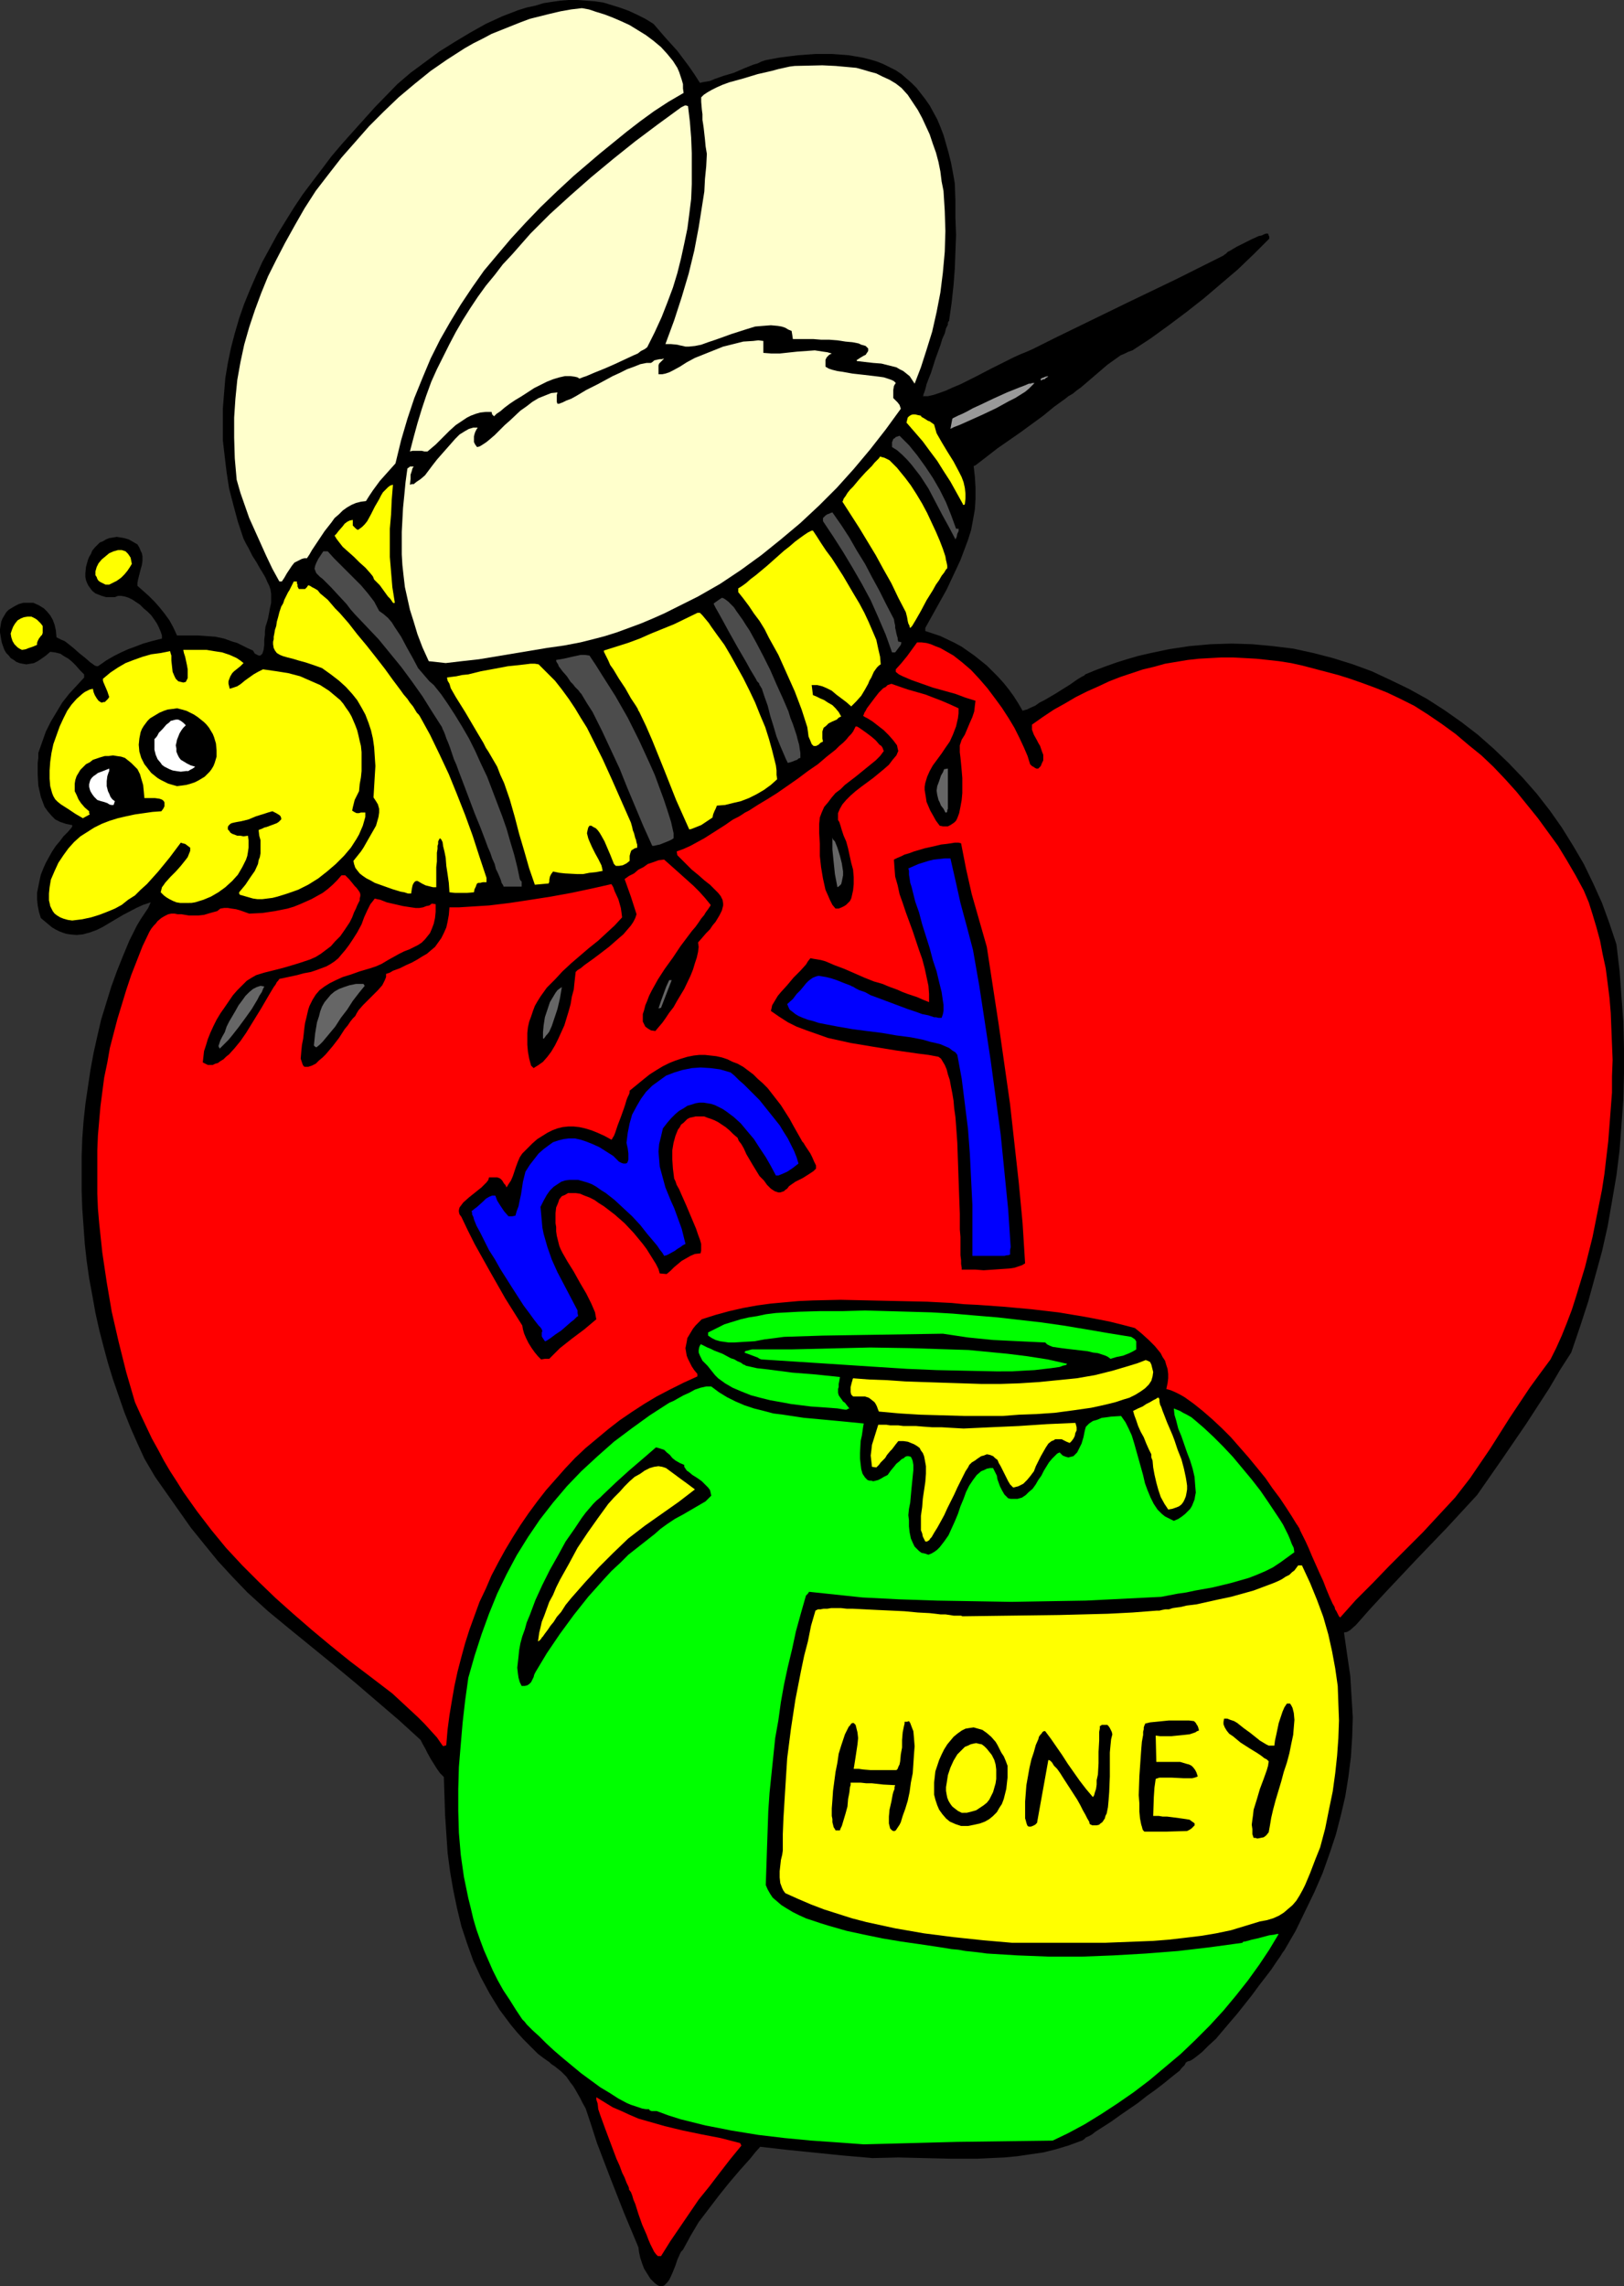
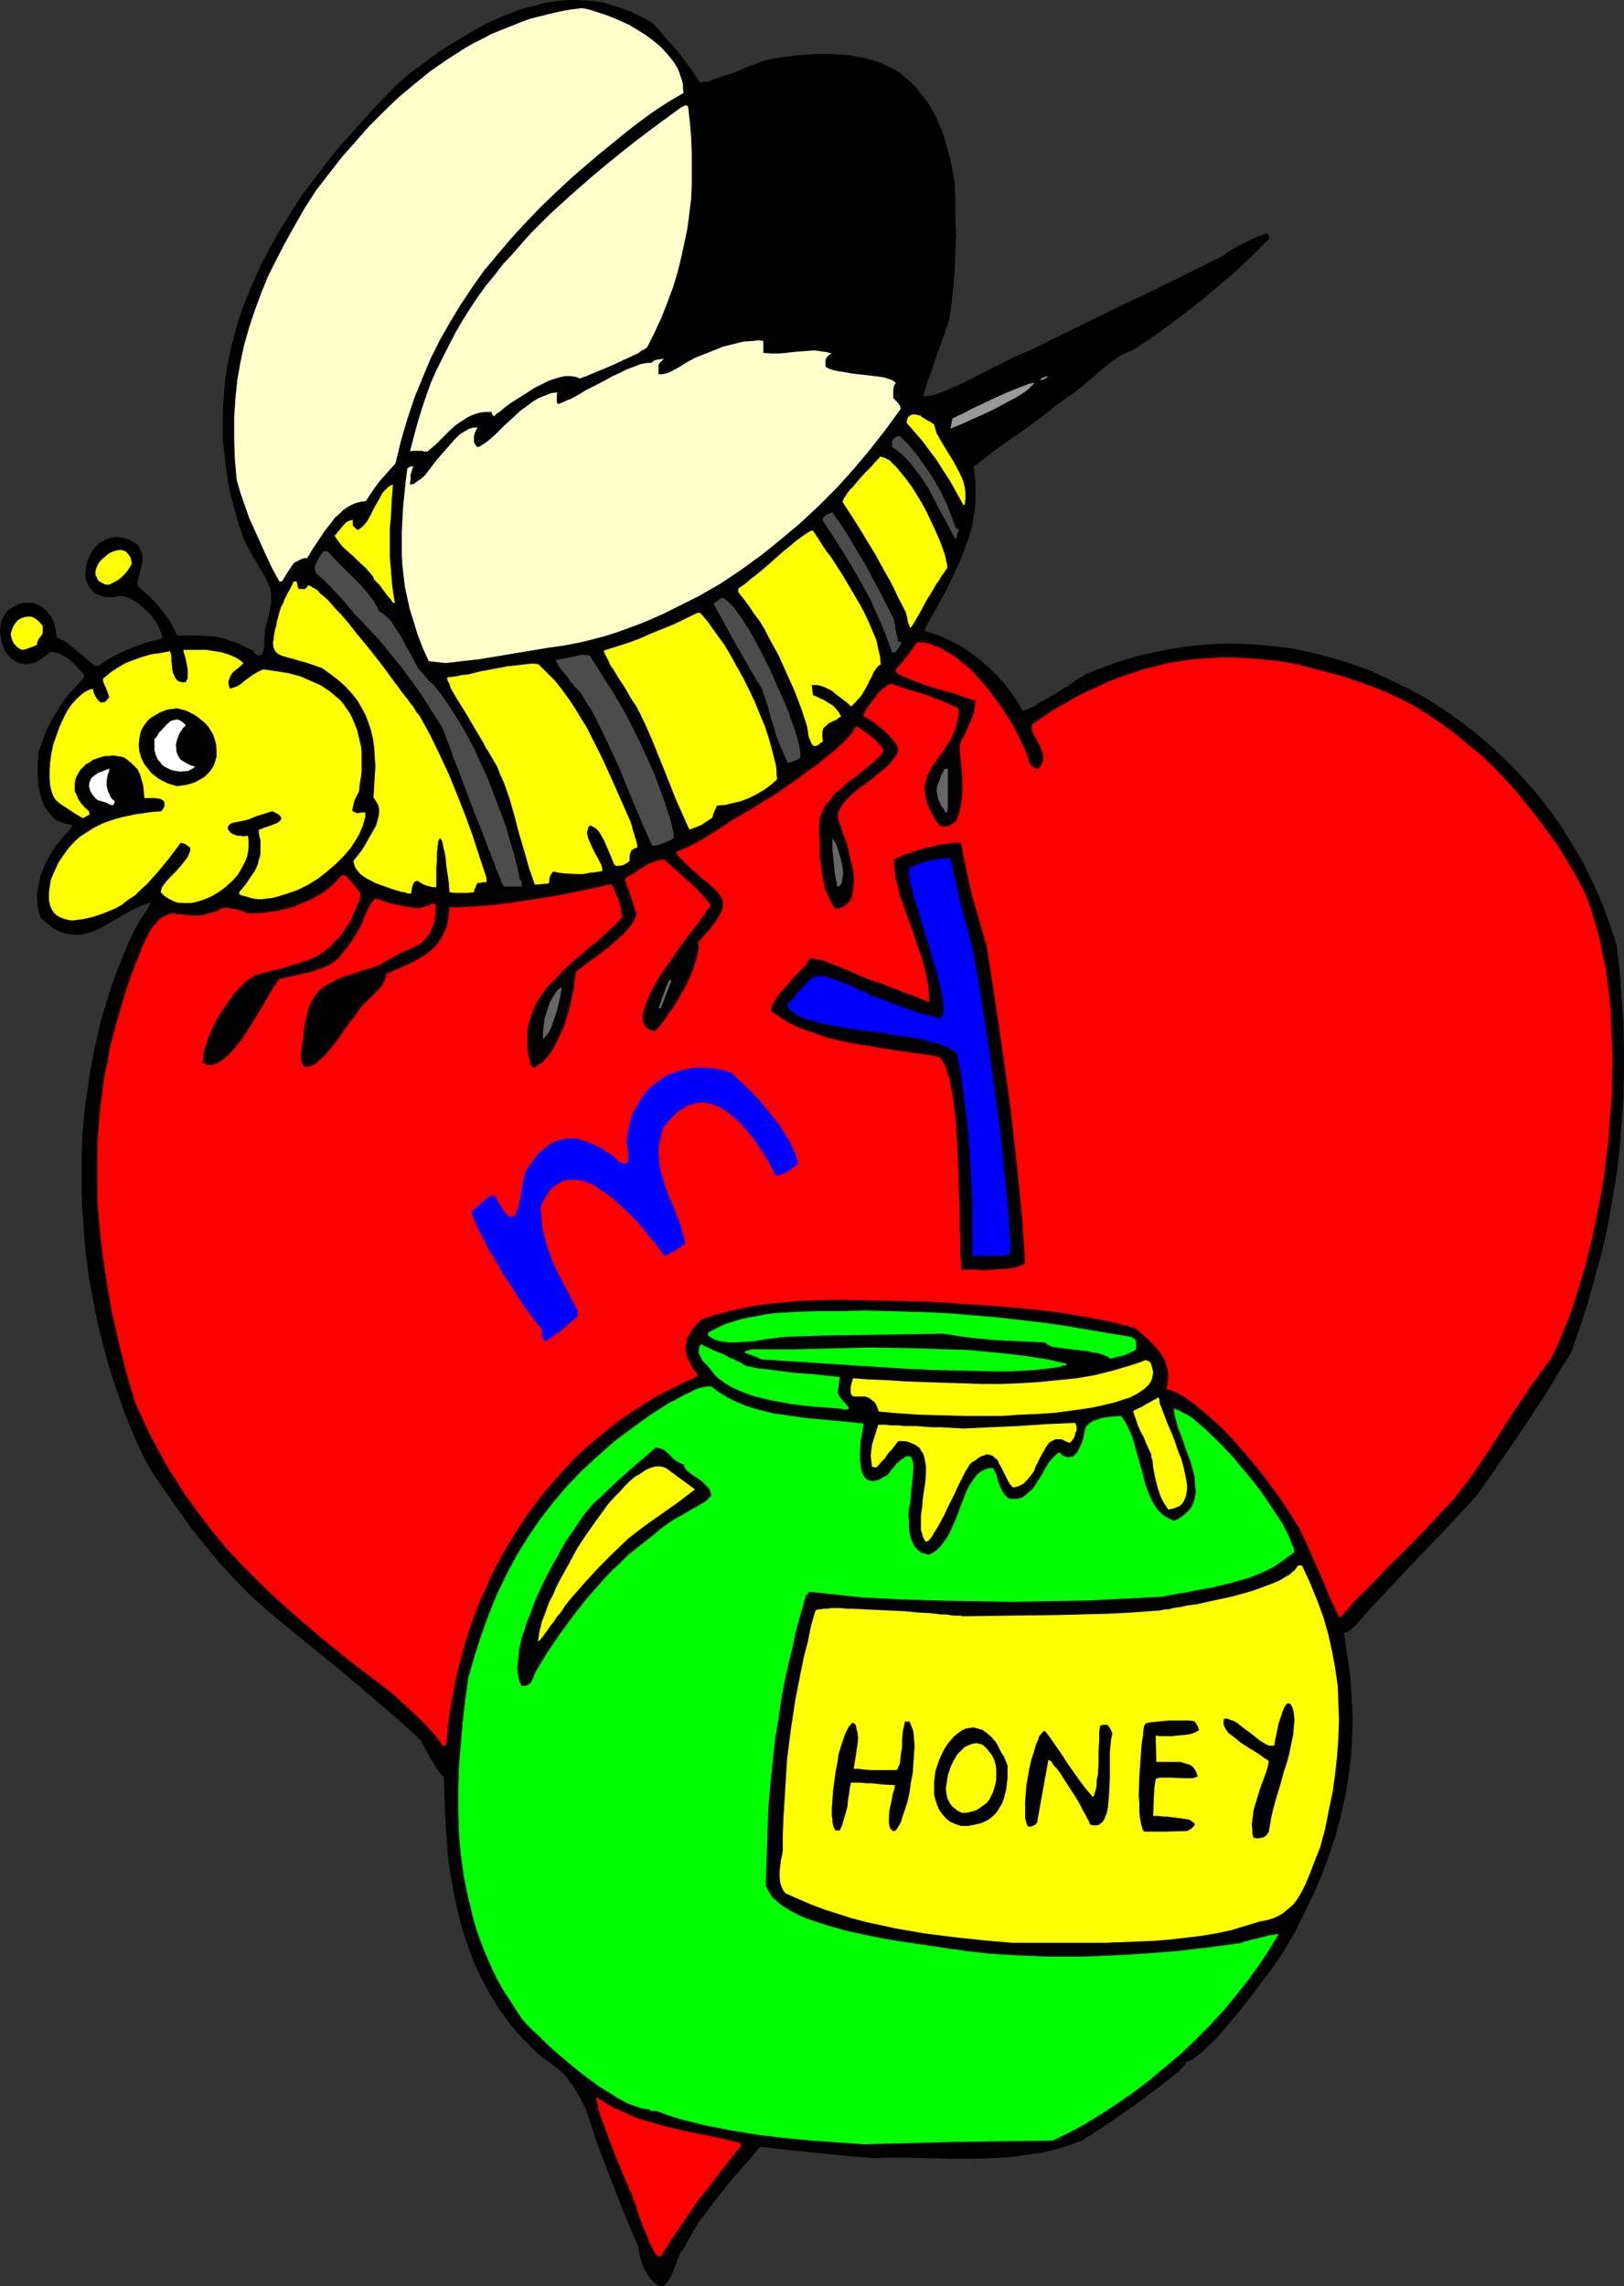
<svg xmlns="http://www.w3.org/2000/svg" xmlns:ns1="http://sodipodi.sourceforge.net/DTD/sodipodi-0.dtd" xmlns:ns2="http://www.inkscape.org/namespaces/inkscape" version="1.0" width="110.611mm" height="155.668mm" id="svg53" ns1:docname="Bee My Honey.wmf">
  <rect width="100%" height="100%" fill="#333333" stroke="none" />
  <ns1:namedview id="namedview53" pagecolor="#ffffff" bordercolor="#000000" borderopacity="0.25" ns2:showpageshadow="2" ns2:pageopacity="0.0" ns2:pagecheckerboard="0" ns2:deskcolor="#d1d1d1" ns2:document-units="mm" />
  <defs id="defs1">
    <pattern id="WMFhbasepattern" patternUnits="userSpaceOnUse" width="6" height="6" x="0" y="0" />
  </defs>
  <path style="fill:#000000;fill-opacity:1;fill-rule:evenodd;stroke:none" d="m 169.84,588.353 -0.646,-0.323 -0.646,-0.485 -1.131,-1.131 -0.808,-1.293 -0.808,-1.293 -0.485,-1.293 -0.485,-1.454 -0.323,-1.454 -0.162,-1.293 -3.717,-8.888 -3.555,-9.049 -3.394,-8.888 -1.454,-4.525 -1.454,-4.363 -0.808,-1.454 -0.646,-1.293 -0.646,-1.131 -0.646,-1.131 -0.485,-0.808 -0.646,-0.808 -1.131,-1.616 -1.293,-1.293 -1.616,-1.293 -0.97,-0.646 -0.485,-0.485 -0.485,-0.323 -1.131,-0.808 -1.293,-0.97 -1.778,-1.778 -1.939,-1.939 -1.616,-1.778 -1.616,-1.939 -1.454,-1.939 -1.454,-1.939 -1.293,-2.101 -1.293,-2.101 -1.131,-2.101 -1.131,-2.101 -1.939,-4.201 -1.616,-4.525 -1.454,-4.363 -1.131,-4.686 -0.97,-4.686 -0.808,-4.686 -0.646,-4.848 -0.323,-4.848 -0.323,-4.848 -0.323,-9.857 -0.97,-0.97 -0.808,-1.131 -1.616,-2.585 -0.808,-1.454 -0.646,-1.293 -0.646,-1.131 -0.485,-0.97 -5.494,-5.009 -5.656,-4.848 -5.656,-4.848 -5.656,-4.686 -11.312,-9.211 -5.494,-4.525 -5.333,-4.848 -3.878,-4.04 -3.717,-4.04 -3.555,-4.363 -3.394,-4.201 -3.07,-4.363 -3.07,-4.363 -3.07,-4.363 -2.747,-4.686 -1.778,-3.878 -1.778,-4.04 -1.616,-4.04 -1.454,-4.201 -1.454,-4.201 -1.293,-4.201 -1.131,-4.201 -1.131,-4.363 -0.97,-4.363 -0.808,-4.525 -0.808,-4.363 -0.646,-4.525 -0.485,-4.363 -0.323,-4.525 -0.323,-4.525 -0.162,-4.525 v -4.525 -4.525 l 0.162,-4.525 0.323,-4.363 0.485,-4.525 0.646,-4.363 0.646,-4.363 0.808,-4.363 0.97,-4.363 0.97,-4.201 1.293,-4.201 1.293,-4.201 1.454,-4.04 1.616,-4.04 1.616,-3.878 1.939,-3.878 0.97,-1.616 0.97,-1.454 0.97,-1.454 0.646,-1.454 -1.939,0.646 -1.778,0.808 -3.394,1.778 -3.555,2.101 -1.616,0.97 -1.616,0.808 -1.778,0.646 -1.778,0.485 -1.616,0.162 -1.778,-0.162 -0.97,-0.162 -0.97,-0.323 -0.808,-0.323 -0.97,-0.485 -0.808,-0.485 -0.97,-0.808 -0.97,-0.808 -0.97,-0.808 -0.485,-1.616 -0.323,-1.616 -0.162,-1.616 v -1.616 l 0.323,-1.616 0.323,-1.616 0.323,-1.454 0.646,-1.616 0.646,-1.454 0.808,-1.454 0.808,-1.454 0.97,-1.454 0.97,-1.131 0.97,-1.293 1.131,-1.131 0.97,-1.131 0.162,-0.323 v -0.323 l -1.616,-0.323 -1.454,-0.485 -1.293,-0.646 -0.97,-0.97 -0.97,-1.131 -0.808,-1.131 -0.485,-1.293 -0.485,-1.293 -0.323,-1.454 -0.323,-1.454 -0.162,-2.909 v -2.909 l 0.162,-1.293 v -1.293 l 0.97,-2.747 0.97,-2.747 1.293,-2.585 1.454,-2.424 1.454,-2.424 1.778,-2.262 1.939,-2.101 1.939,-2.101 v -0.808 l -1.131,-1.131 -0.97,-1.131 -0.97,-0.97 -0.97,-0.808 -1.131,-0.646 -0.97,-0.646 -1.293,-0.323 -1.293,-0.162 -1.131,0.97 -1.131,0.808 -0.97,0.646 -0.97,0.485 -0.97,0.162 -0.97,0.162 -0.97,-0.162 -0.808,-0.162 -0.808,-0.323 -0.646,-0.485 -0.808,-0.485 -0.485,-0.646 -0.646,-0.646 -0.485,-0.808 -0.646,-1.778 L 0.323,164.661 0.162,163.692 0,162.722 v -0.808 l 0.162,-0.97 0.162,-0.97 0.323,-0.808 0.485,-0.808 0.485,-0.808 0.646,-0.646 0.808,-0.485 0.808,-0.485 0.97,-0.485 1.131,-0.323 H 7.272 8.565 l 1.454,0.646 1.293,0.808 0.808,0.808 0.808,0.97 0.646,1.131 0.485,1.293 0.323,1.454 0.162,1.778 0.646,0.323 0.646,0.323 0.808,0.323 0.646,0.485 1.616,1.293 1.454,1.293 1.616,1.293 1.293,1.131 0.485,0.323 0.646,0.485 0.485,0.162 h 0.323 l 0.97,-0.646 1.131,-0.808 1.939,-1.131 1.939,-0.97 1.778,-0.808 1.778,-0.646 2.101,-0.808 2.262,-0.646 1.293,-0.323 1.293,-0.323 v -0.808 l -0.323,-0.97 -0.485,-1.131 -0.485,-0.97 -0.646,-0.97 -0.808,-1.131 -0.97,-0.97 -0.97,-0.808 -0.97,-0.97 -0.97,-0.646 -0.97,-0.646 -0.97,-0.485 -0.97,-0.323 -0.97,-0.162 h -0.808 l -0.808,0.323 h -1.293 -0.97 l -1.131,-0.323 -0.808,-0.323 -0.808,-0.323 -0.808,-0.646 -0.485,-0.646 -0.485,-0.646 -0.323,-0.646 -0.323,-0.808 -0.162,-0.808 v -0.97 l 0.162,-1.616 0.485,-1.778 0.323,-0.808 0.485,-0.808 0.323,-0.808 0.646,-0.808 0.646,-0.646 0.646,-0.646 0.808,-0.323 0.808,-0.485 0.808,-0.323 0.97,-0.162 0.97,-0.162 0.97,0.162 0.97,0.162 1.131,0.323 1.131,0.646 1.131,0.646 0.485,0.808 0.323,0.808 0.323,0.646 0.162,0.808 v 0.485 0.646 l -0.162,1.131 -0.323,1.131 -0.323,1.293 -0.323,1.293 -0.162,0.808 v 0.808 l 2.909,2.585 1.454,1.454 1.293,1.454 1.293,1.616 1.293,1.778 0.97,1.778 0.97,2.101 h 5.333 l 2.262,0.162 2.262,0.162 2.262,0.485 2.262,0.808 1.131,0.323 1.293,0.646 1.293,0.646 1.454,0.646 0.485,0.808 0.646,0.323 0.323,0.162 h 0.485 l 0.162,-0.162 0.323,-0.323 0.162,-0.485 0.162,-0.485 0.162,-1.293 v -1.293 l 0.162,-1.293 v -0.808 l 0.162,-1.293 0.323,-0.97 0.323,-1.131 0.162,-0.808 0.323,-1.778 0.323,-1.454 v -1.131 -1.131 l -0.162,-1.131 -0.323,-0.97 -0.485,-0.97 -0.485,-1.131 -0.646,-1.131 -0.808,-1.293 -0.808,-1.454 -1.131,-1.778 -0.485,-0.97 -0.485,-0.97 -0.646,-1.131 -0.646,-1.293 -1.454,-4.363 -1.131,-4.201 -1.131,-4.363 -0.646,-4.201 -0.485,-4.04 -0.485,-4.201 v -4.04 -4.04 l 0.323,-4.04 0.323,-3.878 0.646,-3.878 0.808,-3.878 0.97,-3.717 1.131,-3.878 1.293,-3.717 1.454,-3.555 1.616,-3.717 1.616,-3.555 1.939,-3.555 1.939,-3.555 2.101,-3.393 2.101,-3.393 2.262,-3.393 2.424,-3.232 2.586,-3.393 2.424,-3.232 2.747,-3.232 2.747,-3.07 5.656,-6.302 5.818,-5.979 3.394,-2.909 3.717,-2.747 3.717,-2.747 3.878,-2.424 4.04,-2.424 4.04,-2.262 4.202,-1.939 2.101,-0.808 2.101,-0.808 2.101,-0.646 2.262,-0.485 2.101,-0.646 2.101,-0.323 2.262,-0.323 L 146.409,0 h 2.262 l 2.101,0.162 2.262,0.162 2.262,0.323 2.101,0.646 2.101,0.646 2.262,0.808 2.101,0.97 2.262,1.131 2.101,1.293 3.07,3.555 3.07,3.393 1.454,1.939 1.454,1.939 1.454,2.101 1.454,2.262 0.646,-0.162 0.97,-0.162 0.97,-0.162 1.131,-0.485 2.262,-0.808 2.747,-0.808 2.586,-1.131 2.424,-0.97 1.131,-0.323 0.97,-0.485 0.97,-0.323 0.808,-0.162 2.586,-0.485 2.424,-0.323 2.586,-0.323 2.262,-0.162 2.262,-0.162 h 4.363 l 2.101,0.162 2.101,0.162 1.939,0.323 1.778,0.323 1.939,0.485 1.616,0.485 1.616,0.646 1.616,0.808 1.616,0.808 1.454,0.97 1.293,1.131 1.293,1.131 1.293,1.293 1.131,1.454 1.131,1.454 1.131,1.616 0.97,1.778 0.97,1.778 0.808,1.939 0.808,2.101 0.646,2.262 0.646,2.262 0.646,2.585 0.485,2.585 0.485,2.747 0.162,4.525 v 4.363 l 0.162,4.363 -0.162,4.363 -0.162,4.363 -0.323,4.201 -0.485,4.525 -0.646,4.525 v 0.162 l -0.162,0.162 -0.162,0.323 v 0.485 l -0.485,0.97 -0.323,1.293 -0.646,1.454 -0.485,1.616 -1.293,3.555 -1.131,3.555 -0.646,1.616 -0.485,1.293 -0.323,1.293 -0.323,0.97 -0.162,0.323 v 0.323 l -0.162,0.162 v 0 h 1.293 l 1.454,-0.323 1.454,-0.485 1.778,-0.646 1.778,-0.808 1.939,-0.808 3.878,-1.939 4.04,-2.101 3.878,-1.939 1.939,-0.97 1.778,-0.808 1.616,-0.646 1.454,-0.646 6.141,-3.07 5.979,-2.909 12.282,-5.979 12.443,-5.979 6.141,-3.07 6.141,-3.07 0.162,-0.162 0.485,-0.323 0.485,-0.485 0.646,-0.323 0.808,-0.485 0.808,-0.485 1.939,-0.97 1.939,-0.97 1.778,-0.808 0.808,-0.162 0.646,-0.323 0.485,-0.162 h 0.485 l 0.162,0.485 0.162,0.323 v 0.485 l -4.04,4.04 -4.04,3.878 -4.363,3.717 -4.363,3.717 -4.525,3.555 -4.525,3.393 -4.686,3.393 -4.686,3.07 -0.97,0.323 -0.97,0.485 -1.131,0.485 -1.131,0.808 -2.262,1.616 -2.262,1.939 -2.262,1.939 -2.262,1.939 -1.131,0.808 -0.97,0.808 -1.131,0.646 -0.808,0.646 -2.909,2.101 -2.747,2.262 -5.979,4.363 -5.818,4.04 -2.909,2.262 -2.747,2.101 -0.323,0.162 h -0.162 l 0.323,2.909 0.162,2.747 v 2.747 l -0.162,2.747 -0.485,2.747 -0.485,2.585 -0.808,2.585 -0.97,2.585 -0.97,2.585 -1.131,2.424 -2.424,5.171 -5.494,9.857 v 0.808 l 1.939,0.646 1.939,0.646 3.717,1.778 1.778,0.97 1.616,1.131 1.616,1.131 1.616,1.293 1.616,1.293 1.454,1.454 1.454,1.454 1.454,1.616 1.293,1.616 1.293,1.778 1.131,1.778 1.131,1.939 0.485,-0.162 0.646,-0.162 0.97,-0.485 1.131,-0.485 1.131,-0.808 1.293,-0.646 2.747,-1.616 2.586,-1.616 1.293,-0.808 1.131,-0.808 0.97,-0.646 0.808,-0.485 0.646,-0.323 0.323,-0.323 2.747,-1.131 2.586,-0.97 2.747,-0.97 2.586,-0.808 2.747,-0.808 2.747,-0.646 5.333,-1.131 5.333,-0.808 5.494,-0.485 5.333,-0.162 5.333,0.162 5.171,0.485 5.333,0.646 5.171,1.131 5.01,1.293 5.171,1.616 4.848,1.778 4.848,2.262 4.686,2.262 4.686,2.585 4.525,2.909 4.363,3.07 4.202,3.232 4.04,3.555 3.878,3.717 3.717,3.878 3.555,4.04 3.394,4.363 3.07,4.363 2.909,4.686 2.747,4.686 2.424,5.009 2.262,5.009 1.939,5.333 1.778,5.332 0.808,6.787 0.485,6.625 0.485,6.625 0.162,6.625 v 6.625 l -0.162,6.625 -0.485,6.625 -0.485,6.464 -0.808,6.464 -1.131,6.625 -1.131,6.464 -1.454,6.464 -1.778,6.464 -1.778,6.464 -2.101,6.464 -2.262,6.625 -2.909,4.525 -2.747,4.686 -5.979,9.211 -6.302,9.211 -6.302,9.049 -7.757,8.403 -7.918,8.241 -7.918,8.403 -3.878,4.201 -3.717,4.201 -1.454,1.293 -0.808,0.485 -0.808,0.162 0.808,5.656 0.808,5.494 0.323,5.333 0.323,5.333 -0.162,5.171 -0.323,5.009 -0.646,5.171 -0.808,5.009 -1.131,4.848 -1.293,5.009 -1.616,4.848 -1.778,5.009 -2.101,4.848 -2.424,5.009 -2.424,5.009 -2.909,5.009 -0.485,0.646 -0.485,0.808 -1.131,1.616 -1.293,1.939 -1.616,2.101 -1.616,2.101 -1.778,2.424 -3.717,4.686 -1.939,2.262 -1.778,2.101 -1.778,2.101 -1.939,1.778 -1.616,1.616 -0.808,0.646 -0.808,0.646 -0.646,0.485 -0.808,0.485 -0.646,0.162 -0.485,0.323 -0.162,0.323 -0.162,0.323 -0.323,0.323 -0.485,0.485 -0.485,0.646 -0.646,0.485 -0.808,0.646 -0.808,0.646 -1.778,1.454 -2.101,1.616 -2.262,1.616 -2.262,1.778 -4.686,3.232 -2.262,1.616 -2.262,1.454 -1.778,1.131 -0.808,0.646 -0.808,0.485 -0.808,0.323 -0.485,0.485 -0.485,0.323 -0.485,0.162 -3.07,1.131 -3.232,0.97 -3.232,0.808 -3.394,0.485 -3.232,0.485 -3.394,0.323 -3.555,0.162 -3.394,0.162 h -6.787 l -6.949,-0.162 -6.626,-0.162 -6.626,0.162 -7.434,-0.646 -14.382,-1.454 -7.11,-0.808 -1.293,1.454 -1.293,1.616 -2.747,3.07 -2.747,3.232 -2.586,3.232 -2.586,3.393 -2.586,3.393 -2.101,3.555 -1.939,3.555 -0.485,0.485 -0.323,0.646 -0.646,1.454 -0.485,1.454 -0.646,1.616 -0.646,1.454 -0.323,0.646 -0.485,0.646 -0.323,0.323 -0.485,0.485 -0.485,0.162 z" id="path1" />
  <path style="fill:#ff0000;fill-opacity:1;fill-rule:evenodd;stroke:none" d="m 169.356,580.597 -0.485,-0.485 -0.485,-0.646 -0.485,-0.97 -0.485,-0.97 -0.485,-1.131 -0.485,-1.293 -1.131,-2.585 -0.97,-2.747 -0.808,-2.585 -0.485,-1.131 -0.323,-1.131 -0.323,-0.808 -0.485,-0.646 v -0.323 l -0.162,-0.485 -0.162,-0.323 -0.323,-0.646 -0.485,-1.293 -0.646,-1.293 -0.646,-1.778 -0.808,-1.778 -2.909,-7.756 -0.646,-1.778 -0.646,-1.778 -0.485,-1.454 -0.162,-1.454 -0.162,-0.485 -0.162,-0.485 v -0.646 l 2.101,1.293 2.101,1.293 2.262,0.97 2.101,0.97 2.262,0.97 2.262,0.646 4.525,1.293 4.686,1.131 4.686,0.97 5.01,0.97 5.01,1.293 0.162,0.323 0.162,0.323 -2.909,3.555 -2.747,3.555 -2.586,3.393 -2.747,3.393 -2.424,3.555 -2.424,3.555 -2.424,3.555 -2.424,3.878 z" id="path2" />
  <path style="fill:#00ff00;fill-opacity:1;fill-rule:evenodd;stroke:none" d="m 222.36,551.834 -6.626,-0.485 -6.949,-0.485 -6.787,-0.646 -6.787,-0.808 -6.949,-1.131 -3.232,-0.646 -3.394,-0.646 -3.232,-0.808 -3.232,-0.808 -3.07,-0.97 -3.07,-1.131 h -0.646 -0.646 l -0.485,-0.162 -0.162,-0.323 h -0.808 l -0.97,-0.162 -0.97,-0.323 -0.97,-0.323 -0.97,-0.323 -1.131,-0.485 -2.101,-1.131 -2.262,-1.454 -2.424,-1.454 -2.424,-1.778 -2.424,-1.778 -4.686,-3.878 -2.262,-1.939 -2.101,-1.939 -1.778,-1.778 -1.778,-1.616 -1.454,-1.454 -0.485,-0.646 -0.646,-0.646 -1.616,-2.424 -1.616,-2.585 -1.616,-2.424 -1.454,-2.585 -1.293,-2.585 -1.131,-2.585 -1.131,-2.585 -0.97,-2.585 -0.97,-2.747 -0.808,-2.747 -0.646,-2.747 -0.646,-2.585 -1.131,-5.494 -0.808,-5.656 -0.485,-5.656 -0.162,-5.656 v -5.656 l 0.162,-5.656 0.485,-5.817 0.485,-5.656 0.646,-5.656 0.808,-5.817 1.616,-5.656 1.778,-5.494 1.939,-5.333 2.101,-5.171 2.424,-5.009 2.586,-4.848 2.909,-4.686 3.07,-4.525 3.394,-4.363 3.555,-4.201 3.717,-3.878 4.202,-3.878 4.202,-3.717 4.525,-3.393 4.686,-3.393 5.01,-3.232 1.131,-0.485 1.131,-0.646 1.454,-0.808 1.454,-0.646 1.454,-0.808 1.454,-0.485 1.454,-0.323 h 0.646 0.646 l 1.939,1.454 2.101,1.293 2.262,1.131 2.262,0.97 2.424,0.808 2.586,0.646 2.424,0.646 2.586,0.323 5.333,0.808 5.333,0.485 5.171,0.485 4.848,0.485 -0.162,0.808 -0.162,1.131 -0.162,1.131 -0.323,1.454 -0.162,3.07 v 1.454 l 0.162,1.454 0.162,1.293 0.323,1.131 0.646,0.97 0.323,0.323 0.323,0.323 0.485,0.162 h 0.485 l 0.485,0.162 0.646,-0.162 0.646,-0.162 0.646,-0.323 0.808,-0.485 0.97,-0.485 0.808,-1.131 0.808,-0.97 0.646,-0.808 0.808,-0.646 0.485,-0.485 0.646,-0.323 0.323,-0.323 0.485,-0.162 h 0.323 l 0.646,0.162 0.162,0.323 0.162,0.323 0.162,0.485 0.162,0.97 v 1.293 l -0.162,1.616 -0.162,1.616 -0.162,1.616 -0.162,1.778 -0.162,1.778 -0.323,1.616 -0.162,1.616 0.162,1.293 v 1.616 l 0.162,1.454 0.323,1.616 0.646,1.454 0.323,0.646 0.646,0.646 0.485,0.485 0.646,0.485 0.808,0.162 0.97,0.323 0.808,-0.323 0.808,-0.485 0.646,-0.485 0.646,-0.646 1.131,-1.454 1.131,-1.616 0.808,-1.778 0.808,-1.778 0.808,-1.939 0.646,-1.939 0.808,-1.939 0.646,-1.778 0.808,-1.616 0.97,-1.454 0.97,-1.293 1.131,-0.97 0.808,-0.323 0.646,-0.323 0.808,-0.162 h 0.808 l 0.485,0.97 0.485,0.97 0.162,0.97 0.646,1.778 0.485,0.97 0.646,1.131 0.485,0.485 0.485,0.485 0.646,0.162 h 0.646 1.131 l 1.131,-0.323 0.97,-0.646 0.808,-0.808 0.97,-0.808 0.808,-1.131 0.646,-1.131 0.808,-1.131 0.646,-1.293 1.293,-2.101 0.808,-0.97 0.646,-0.646 0.646,-0.646 0.646,-0.323 0.808,0.808 0.808,0.323 0.646,0.162 0.646,-0.162 0.646,-0.162 0.485,-0.485 0.485,-0.485 0.323,-0.646 0.808,-1.616 0.485,-1.616 0.323,-1.616 0.162,-0.646 0.162,-0.485 0.808,-0.808 0.97,-0.646 1.131,-0.323 1.131,-0.485 1.293,-0.162 1.131,-0.162 2.586,-0.162 1.131,1.616 0.808,1.616 0.808,1.778 0.646,2.101 1.131,4.04 1.131,4.04 0.485,2.101 0.646,1.778 0.808,1.939 0.808,1.616 0.97,1.454 1.131,1.131 0.808,0.646 0.646,0.323 1.616,0.808 1.131,-0.485 0.97,-0.646 0.808,-0.646 0.646,-0.646 0.646,-0.646 0.485,-0.808 0.323,-0.808 0.323,-0.808 0.162,-0.97 0.162,-0.808 -0.162,-1.939 -0.162,-2.101 -0.485,-2.101 -0.646,-2.101 -0.808,-2.101 -1.454,-4.201 -0.808,-1.939 -0.485,-1.939 -0.485,-1.616 -0.162,-1.616 0.808,0.323 0.808,0.323 0.808,0.485 0.97,0.485 1.131,0.646 0.97,0.808 1.131,0.97 1.131,0.97 2.424,2.262 2.424,2.424 2.586,2.747 2.424,2.909 2.424,2.909 2.262,2.909 2.101,3.07 1.939,2.909 0.97,1.454 0.808,1.293 0.646,1.293 0.646,1.293 0.485,1.131 0.485,1.293 0.485,0.97 0.162,1.131 -1.778,1.293 -1.778,1.293 -1.939,1.293 -1.939,0.97 -2.262,0.97 -2.101,0.808 -4.525,1.293 -4.686,1.131 -4.525,0.808 -2.262,0.485 -2.262,0.323 -4.202,0.808 -9.696,0.485 -9.696,0.485 -9.696,0.162 -9.534,0.162 -9.534,-0.162 -9.534,-0.162 -9.696,-0.323 -9.534,-0.485 -13.736,-1.454 -0.323,0.485 -0.485,0.485 -1.293,4.525 -1.293,4.686 -0.97,4.525 -1.131,4.686 -0.97,4.525 -0.808,4.525 -0.646,4.686 -0.808,4.525 -0.485,4.686 -0.485,4.686 -0.485,4.686 -0.323,4.686 -0.162,4.686 -0.162,4.686 -0.162,4.848 -0.162,4.848 0.485,1.131 0.646,1.131 0.646,0.97 1.131,0.97 1.131,0.97 1.293,0.808 1.616,0.97 1.616,0.808 1.778,0.808 1.939,0.646 1.939,0.646 2.101,0.646 4.525,1.293 4.525,0.97 4.686,0.97 4.848,0.808 4.525,0.646 4.363,0.646 2.101,0.323 1.939,0.323 1.778,0.162 1.778,0.323 1.616,0.162 1.454,0.162 1.293,0.162 1.131,0.162 7.918,0.485 8.242,0.323 h 8.242 l 8.242,-0.323 8.403,-0.485 8.242,-0.646 8.242,-0.97 8.242,-1.131 0.162,-0.162 0.162,-0.162 h 0.323 l 0.646,-0.162 1.131,-0.323 1.454,-0.323 3.07,-0.808 1.293,-0.162 0.646,-0.162 h 0.485 l -2.424,4.04 -2.586,3.878 -2.909,4.04 -3.07,3.878 -3.232,3.878 -3.555,3.878 -3.717,3.717 -3.717,3.555 -4.04,3.393 -4.04,3.393 -4.04,3.07 -4.202,2.909 -4.202,2.747 -4.202,2.585 -4.202,2.262 -4.04,1.939 -12.282,0.162 -12.282,0.162 -12.12,0.323 z" id="path3" />
  <path style="fill:#ffff00;fill-opacity:1;fill-rule:evenodd;stroke:none" d="m 260.497,499.963 -7.434,-0.646 -7.595,-0.808 -7.595,-0.97 -7.434,-1.293 -3.717,-0.808 -3.717,-0.808 -3.717,-0.97 -3.555,-1.131 -3.555,-1.131 -3.394,-1.293 -3.394,-1.454 -3.232,-1.454 -0.485,-0.646 -0.323,-0.646 -0.485,-1.293 -0.162,-1.454 v -1.616 l 0.162,-1.454 0.162,-1.454 0.323,-1.293 0.162,-1.131 v -4.201 l 0.162,-4.04 0.485,-7.918 0.485,-7.595 0.97,-7.595 1.131,-7.433 1.454,-7.433 0.808,-3.878 0.97,-3.717 0.808,-4.04 1.131,-3.878 0.323,-0.162 0.323,-0.162 h 0.646 l 0.808,-0.162 h 0.97 l 0.97,-0.162 h 2.586 l 1.454,0.162 h 1.454 l 3.232,0.162 3.232,0.162 3.555,0.162 3.394,0.162 3.394,0.323 3.07,0.162 1.454,0.162 1.293,0.162 h 1.293 l 1.131,0.162 0.97,0.162 h 0.808 0.646 0.485 l 0.323,0.162 h 0.162 l 12.282,-0.162 12.443,-0.162 6.302,-0.162 6.302,-0.162 6.302,-0.323 6.302,-0.485 h 0.646 l 0.646,-0.162 0.808,-0.162 h 0.97 l 0.97,-0.323 1.131,-0.162 1.131,-0.162 1.293,-0.323 2.586,-0.323 2.909,-0.646 2.909,-0.646 3.07,-0.646 2.909,-0.808 2.909,-0.808 2.586,-0.97 2.586,-0.97 1.131,-0.485 0.97,-0.485 0.97,-0.646 0.97,-0.485 0.646,-0.646 0.646,-0.485 0.485,-0.646 0.485,-0.646 h 0.97 l 2.101,4.525 1.778,4.363 1.616,4.363 1.293,4.525 0.97,4.363 0.808,4.363 0.646,4.525 0.162,4.525 0.162,4.363 -0.162,4.525 -0.323,4.525 -0.485,4.525 -0.646,4.686 -0.97,4.686 -0.97,4.848 -1.293,4.848 -1.293,3.232 -1.293,3.393 -1.293,3.07 -0.646,1.293 -0.808,1.454 -0.808,1.293 -0.97,1.131 -1.131,0.97 -1.131,0.97 -1.293,0.808 -1.454,0.646 -1.616,0.485 -1.778,0.323 -3.717,1.131 -3.717,1.131 -3.878,0.808 -3.878,0.646 -4.04,0.485 -4.202,0.485 -4.04,0.323 -4.202,0.162 -8.242,0.323 h -8.242 -8.08 -3.878 z" id="path4" />
  <path style="fill:#000000;fill-opacity:1;fill-rule:evenodd;stroke:none" d="m 323.682,473.139 -0.485,-0.162 h -0.485 l -0.323,-0.97 v -1.293 l -0.162,-1.131 0.162,-1.293 0.162,-1.131 0.162,-1.454 0.808,-2.585 0.808,-2.747 0.97,-2.585 0.808,-2.262 0.323,-1.131 0.162,-1.131 -0.485,-0.485 -0.646,-0.323 -0.808,-0.646 -0.97,-0.646 -2.101,-1.293 -2.262,-1.454 -0.97,-0.808 -0.97,-0.808 -0.97,-0.646 -0.646,-0.808 -0.485,-0.808 -0.323,-0.808 v -0.646 l 0.162,-0.808 h 0.808 l 0.808,0.323 0.97,0.323 0.808,0.485 1.616,1.293 1.778,1.293 1.616,1.293 0.808,0.646 0.808,0.485 0.808,0.485 0.646,0.323 h 0.808 0.646 l 0.162,-1.293 0.323,-1.454 0.646,-3.07 0.485,-1.454 0.485,-1.454 0.485,-1.131 0.646,-0.97 h 0.808 l 0.323,0.485 0.323,0.646 0.162,0.646 0.162,0.646 0.162,1.778 -0.162,1.939 -0.162,1.939 -0.485,2.262 -0.485,2.424 -0.646,2.424 -0.808,2.424 -0.646,2.424 -1.454,4.848 -0.646,2.424 -0.485,2.101 -0.323,1.939 -0.323,1.778 -0.646,0.808 -0.646,0.485 -0.808,0.162 z" id="path5" />
  <path style="fill:#000000;fill-opacity:1;fill-rule:evenodd;stroke:none" d="m 294.595,471.361 -0.323,-0.323 -0.162,-0.323 -0.162,-0.646 -0.162,-0.485 -0.162,-0.808 -0.162,-0.808 -0.162,-1.778 v -2.101 l -0.162,-2.101 0.162,-4.848 0.323,-4.686 0.162,-2.262 0.162,-1.939 0.323,-1.778 v -0.808 l 0.162,-0.646 v -0.485 l 0.162,-0.485 0.162,-0.323 v -0.162 l 1.293,-0.323 1.616,-0.162 1.616,-0.162 1.616,-0.162 h 3.555 1.616 l 1.293,0.162 0.485,0.485 0.162,0.323 0.323,0.485 0.162,0.485 0.162,0.646 -0.485,0.162 -0.485,0.323 -1.454,0.485 -1.454,0.162 -1.616,0.162 -1.616,0.162 h -2.909 l -1.131,-0.162 0.162,6.787 h 1.293 1.616 1.616 1.616 l 1.616,0.485 0.646,0.162 0.646,0.323 0.485,0.485 0.485,0.646 0.323,0.646 0.323,0.97 -0.323,0.162 -0.485,0.162 -0.646,0.162 h -0.646 -1.454 l -3.232,-0.162 h -1.616 -1.454 l -0.485,0.162 -0.485,0.162 -0.323,2.262 -0.162,2.424 -0.162,4.848 h 0.162 0.646 0.646 l 0.97,0.162 h 1.131 l 1.293,0.162 2.424,0.323 1.131,0.162 0.97,0.162 0.646,0.485 0.485,0.323 0.162,0.162 v 0.323 0.162 l -0.162,0.162 -0.323,0.323 -0.323,0.323 -0.485,0.323 -0.646,0.323 -5.494,0.162 h -2.909 z" id="path6" />
  <path style="fill:#000000;fill-opacity:1;fill-rule:evenodd;stroke:none" d="m 229.955,471.2 -0.323,-0.162 -0.485,-0.485 -0.162,-0.646 -0.162,-0.646 v -0.808 -0.97 l 0.162,-1.778 0.485,-2.101 0.323,-1.778 0.162,-0.646 0.323,-0.808 v -0.485 l 0.162,-0.485 -3.07,-0.162 -2.909,-0.323 h -1.454 l -1.454,-0.162 h -1.293 -1.293 v 0.646 l -0.162,0.485 -0.162,1.454 -0.323,1.616 -0.162,1.939 -0.485,1.778 -0.485,1.616 -0.485,1.616 -0.323,0.646 -0.162,0.485 h -1.131 l -0.162,-0.323 -0.323,-0.485 -0.162,-0.646 -0.162,-0.646 v -0.808 l -0.162,-0.808 v -1.939 l 0.162,-2.101 0.162,-2.424 0.323,-2.424 0.323,-2.424 0.485,-2.424 0.323,-2.262 0.646,-2.101 0.646,-1.939 0.323,-0.97 0.323,-0.646 0.323,-0.646 0.323,-0.646 0.323,-0.323 0.323,-0.485 0.323,-0.162 h 0.323 l 0.485,0.485 0.162,0.646 0.323,1.293 0.162,1.454 -0.162,1.616 -0.485,3.232 -0.485,3.07 h 1.293 l 1.131,0.162 1.939,0.162 h 0.97 5.656 l 0.323,-0.323 0.162,-0.485 0.323,-0.646 0.162,-0.808 0.162,-1.778 0.323,-1.778 v -1.939 l 0.162,-1.939 0.162,-0.808 0.162,-0.808 0.162,-0.646 v -0.485 h 0.646 l 0.485,-0.162 0.323,0.485 0.485,1.293 0.323,0.808 0.162,1.778 0.162,2.101 -0.162,2.101 -0.162,2.424 -0.162,2.424 -0.485,2.424 -0.323,2.424 -0.485,2.262 -0.646,2.101 -0.646,1.778 -0.485,1.616 -0.323,0.646 -0.323,0.485 -0.323,0.485 -0.323,0.485 -0.323,0.162 z" id="path7" />
  <path style="fill:#000000;fill-opacity:1;fill-rule:evenodd;stroke:none" d="m 264.861,470.069 -0.323,-0.162 -0.162,-0.323 -0.162,-0.485 -0.162,-0.646 -0.162,-0.485 v -0.808 -1.616 -1.939 l 0.162,-2.101 0.162,-2.101 0.808,-4.525 0.485,-2.101 0.646,-1.939 0.485,-1.778 0.646,-1.454 0.162,-0.646 0.323,-0.485 0.323,-0.323 0.323,-0.485 0.323,-0.162 h 0.323 l 1.454,1.939 1.454,2.101 1.454,2.101 1.454,2.262 3.07,4.363 1.616,2.101 1.778,2.101 0.323,-0.485 0.162,-0.646 0.323,-0.97 0.162,-1.131 v -1.131 l 0.323,-1.454 0.162,-2.909 v -2.909 l 0.162,-2.909 v -1.131 -1.131 l 0.162,-0.808 v -0.646 l 0.323,-0.162 0.162,-0.162 h 0.485 0.97 l 0.323,0.323 0.323,0.485 0.323,0.646 0.162,0.323 0.162,0.646 -0.162,0.646 -0.162,0.646 -0.162,1.616 -0.162,1.778 v 1.939 4.201 l -0.162,4.04 -0.162,2.101 -0.162,1.778 -0.323,1.616 -0.323,0.646 -0.162,0.646 -0.323,0.485 -0.323,0.485 -0.485,0.323 -0.323,0.323 -0.646,0.162 h -0.485 -0.646 l -0.646,-0.323 -0.162,-0.646 -0.485,-0.808 -0.485,-0.97 -0.646,-1.131 -0.646,-1.293 -0.808,-1.454 -1.778,-2.747 -1.778,-2.747 -0.808,-1.293 -0.808,-1.131 -0.808,-0.808 -0.485,-0.808 -0.485,-0.485 -0.323,-0.162 h -0.162 l -1.454,8.08 -1.454,8.08 -0.485,0.485 -0.646,0.323 -0.485,0.162 z" id="path8" />
  <path style="fill:#000000;fill-opacity:1;fill-rule:evenodd;stroke:none" d="m 247.408,469.907 -1.454,-0.485 -1.454,-0.646 -0.97,-0.808 -0.97,-1.131 -0.808,-1.131 -0.485,-1.131 -0.485,-1.454 -0.323,-1.293 v -1.454 -1.616 l 0.162,-1.454 0.162,-1.454 0.485,-1.454 0.485,-1.454 0.646,-1.454 0.646,-1.293 0.808,-1.293 0.808,-0.97 0.808,-0.97 0.97,-0.808 1.131,-0.808 0.97,-0.485 0.97,-0.162 1.131,-0.162 1.131,0.323 1.131,0.323 1.131,0.808 1.131,0.97 1.131,1.293 0.485,0.808 0.485,0.97 0.485,0.97 0.646,0.97 0.485,1.131 0.485,1.293 v 1.454 1.616 l -0.162,1.454 -0.162,1.454 -0.323,1.293 -0.323,1.293 -0.485,1.293 -0.646,0.97 -0.646,1.131 -0.97,0.97 -0.97,0.808 -1.131,0.646 -1.293,0.485 -1.454,0.323 -1.616,0.323 z" id="path9" />
  <path style="fill:#ffff00;fill-opacity:1;fill-rule:evenodd;stroke:none" d="m 247.569,466.514 -0.97,-0.485 -0.646,-0.485 -0.808,-0.646 -0.485,-0.646 -0.485,-0.808 -0.323,-0.808 -0.162,-0.808 -0.162,-0.97 v -0.97 l 0.162,-0.97 0.323,-2.101 0.646,-1.939 0.808,-1.778 0.97,-1.616 0.646,-0.646 0.646,-0.646 0.646,-0.646 0.808,-0.323 0.646,-0.323 0.646,-0.162 0.808,-0.162 0.646,0.162 0.808,0.162 0.646,0.485 0.646,0.646 0.646,0.808 0.646,0.808 0.646,1.293 0.323,1.131 0.162,1.293 v 1.131 1.293 l -0.162,1.131 -0.323,1.131 -0.323,1.131 -0.485,0.97 -0.485,0.97 -0.646,0.808 -0.808,0.646 -0.97,0.646 -0.97,0.646 -1.131,0.323 -1.293,0.323 z" id="path10" />
  <path style="fill:#ff0000;fill-opacity:1;fill-rule:evenodd;stroke:none" d="m 113.927,449.223 -1.454,-2.101 -1.616,-1.778 -1.616,-1.778 -1.616,-1.616 -6.626,-6.14 -5.494,-4.201 -5.333,-4.04 -5.01,-4.04 -4.848,-4.04 -4.848,-4.201 -4.525,-4.04 -4.363,-4.201 -4.202,-4.201 -4.202,-4.525 -3.717,-4.525 -3.717,-4.848 -3.555,-5.009 -1.616,-2.585 -1.778,-2.747 -1.616,-2.747 -1.454,-2.747 -1.616,-2.909 -1.454,-3.07 -1.454,-3.07 -1.454,-3.232 -2.262,-7.756 -1.939,-7.756 -1.778,-7.756 -1.293,-7.595 -1.131,-7.595 -0.808,-7.595 -0.323,-3.717 -0.162,-3.878 v -3.717 -3.717 -3.717 l 0.162,-3.878 0.323,-3.717 0.323,-3.717 0.485,-3.717 0.485,-3.717 0.808,-3.878 0.646,-3.717 0.97,-3.717 0.97,-3.717 1.131,-3.717 1.131,-3.717 1.293,-3.878 1.454,-3.717 1.454,-3.717 1.778,-3.717 0.485,-0.808 0.646,-0.808 0.485,-0.485 0.485,-0.646 0.97,-0.808 0.808,-0.485 0.97,-0.485 0.808,-0.162 h 0.808 l 0.808,0.162 h 0.97 l 0.97,0.162 0.97,0.162 h 1.293 1.131 l 1.454,-0.162 1.616,-0.485 1.778,-0.485 0.808,-0.646 0.97,-0.162 h 0.97 l 0.97,0.162 1.131,0.162 1.131,0.323 2.262,0.808 3.394,-0.162 3.232,-0.485 3.232,-0.646 1.616,-0.485 1.616,-0.646 1.454,-0.646 1.454,-0.646 1.454,-0.808 1.454,-0.808 1.293,-0.97 1.293,-1.131 1.131,-1.131 1.131,-1.293 h 0.97 l 0.97,0.97 0.808,0.97 0.646,0.808 0.485,0.485 0.485,0.646 0.323,0.485 0.162,0.485 v 0.485 l -0.162,0.646 v 0.485 l -0.323,0.646 -0.323,0.646 -0.323,0.808 -0.485,0.97 -0.485,1.293 -0.646,1.293 -1.293,1.939 -1.131,1.616 -1.293,1.293 -1.131,1.293 -1.293,0.97 -1.293,0.97 -1.293,0.808 -1.454,0.646 -1.454,0.485 -1.454,0.485 -3.232,0.97 -1.778,0.485 -1.939,0.485 -1.939,0.485 -2.101,0.646 -1.131,0.646 -1.293,0.808 -1.131,1.131 -1.293,1.293 -1.131,1.293 -2.101,3.07 -1.131,1.616 -0.97,1.616 -0.808,1.616 -0.808,1.778 -0.646,1.616 -0.485,1.616 -0.485,1.454 -0.162,1.454 -0.162,1.454 0.646,0.323 0.646,0.323 h 0.646 0.646 l 0.646,-0.323 0.646,-0.162 0.646,-0.485 0.808,-0.485 0.646,-0.646 0.808,-0.646 1.454,-1.616 1.454,-1.778 1.454,-2.101 2.586,-4.201 1.293,-2.101 1.131,-1.939 1.131,-1.939 0.97,-1.616 0.485,-0.646 0.323,-0.646 0.323,-0.323 0.323,-0.485 2.262,-0.485 2.262,-0.485 1.778,-0.485 1.778,-0.323 1.454,-0.485 1.293,-0.485 1.293,-0.485 1.131,-0.646 0.97,-0.646 0.97,-0.808 0.808,-0.97 0.97,-1.131 0.97,-1.293 0.97,-1.454 1.131,-1.778 1.131,-2.101 0.646,-1.778 0.808,-1.778 0.808,-1.616 0.646,-0.808 0.485,-0.646 0.646,0.162 0.808,0.162 0.808,0.323 0.808,0.323 2.101,0.485 2.101,0.485 2.101,0.323 1.131,0.162 h 0.97 l 0.97,-0.162 0.808,-0.323 0.808,-0.162 0.646,-0.485 0.97,0.162 v 1.939 l -0.162,1.616 -0.323,1.454 -0.485,1.293 -0.485,1.131 -0.646,0.808 -0.646,0.808 -0.808,0.808 -0.97,0.646 -2.262,1.131 -1.293,0.485 -1.293,0.646 -1.454,0.808 -1.454,0.808 -1.616,0.97 -1.454,0.646 -1.454,0.485 -2.747,0.808 -2.262,0.808 -2.101,0.646 -1.778,0.808 -1.616,0.808 -1.293,0.808 -1.293,0.97 -0.97,1.131 -0.808,1.293 -0.808,1.616 -0.323,0.97 -0.485,2.101 -0.323,1.293 -0.162,1.131 -0.162,1.454 -0.162,1.454 -0.323,1.616 -0.162,1.616 -0.162,1.939 0.162,0.485 0.162,0.485 0.162,0.485 0.162,0.323 0.323,0.323 h 0.97 l 0.97,-0.323 0.97,-0.485 0.808,-0.808 0.97,-0.808 0.808,-0.808 1.778,-2.101 1.616,-2.101 1.454,-2.262 0.808,-0.97 0.646,-0.97 0.646,-0.808 0.646,-0.646 0.323,-0.646 0.485,-0.808 1.131,-1.293 1.293,-1.293 2.586,-2.585 1.131,-1.293 0.323,-0.646 0.323,-0.646 0.323,-0.808 v -0.808 l 0.97,-0.323 0.808,-0.485 1.778,-0.646 1.616,-0.808 1.454,-0.646 1.454,-0.808 1.293,-0.808 1.131,-0.646 1.131,-0.97 0.97,-0.808 0.808,-1.131 0.808,-1.131 0.646,-1.293 0.646,-1.454 0.323,-1.454 0.323,-1.778 0.162,-1.939 h 2.424 l 2.586,-0.162 5.171,-0.323 5.333,-0.646 5.333,-0.808 5.171,-0.808 5.333,-0.97 5.333,-1.131 5.01,-1.131 0.485,0.808 0.162,0.485 0.162,0.485 0.97,2.101 0.323,1.131 0.323,1.131 0.162,1.131 0.162,1.293 -1.939,2.101 -2.101,1.939 -2.101,1.939 -2.424,1.939 -4.525,3.878 -2.262,2.101 -1.939,2.101 -2.101,2.101 -1.616,2.262 -0.808,1.293 -0.646,1.131 -0.485,1.293 -0.485,1.454 -0.485,1.293 -0.323,1.454 -0.162,1.454 v 1.454 1.616 l 0.162,1.778 0.323,1.778 0.485,1.778 0.646,0.646 1.293,-0.808 1.131,-0.808 1.131,-1.293 0.97,-1.293 0.97,-1.616 0.808,-1.616 0.808,-1.778 0.808,-1.778 1.131,-3.717 0.485,-1.778 0.323,-1.939 0.485,-1.778 0.162,-1.616 0.162,-1.454 0.162,-1.454 0.485,-0.485 0.808,-0.485 0.97,-0.808 1.131,-0.808 1.131,-0.808 1.293,-0.97 2.747,-2.101 2.586,-2.262 1.131,-0.97 0.97,-1.131 0.97,-1.131 0.646,-0.97 0.485,-0.97 0.323,-0.97 -1.454,-4.525 -1.616,-4.525 1.131,-0.808 1.293,-0.646 1.131,-0.97 1.293,-0.646 1.131,-0.808 1.454,-0.485 1.293,-0.485 1.454,-0.162 1.454,1.293 1.454,1.293 3.07,2.747 1.616,1.454 1.454,1.454 1.454,1.616 1.454,1.778 v 0.162 l -0.323,0.485 -0.323,0.485 -0.485,0.646 -0.323,0.485 -0.162,0.323 -0.808,0.97 -0.646,0.97 -0.808,1.131 -0.97,1.131 -0.97,1.293 -1.939,2.585 -1.939,2.909 -2.101,2.909 -1.778,2.747 -1.616,2.909 -0.646,1.293 -0.485,1.293 -0.485,1.131 -0.323,1.293 -0.323,0.97 v 0.97 0.97 l 0.323,0.646 0.323,0.646 0.646,0.485 0.808,0.485 1.131,0.162 0.808,-0.97 0.97,-1.131 0.808,-1.131 0.97,-1.454 1.131,-1.454 0.808,-1.454 1.939,-3.232 1.616,-3.393 0.646,-1.616 0.485,-1.616 0.485,-1.454 0.323,-1.454 0.162,-1.293 -0.162,-1.131 1.131,-1.293 0.97,-1.131 0.97,-0.97 0.646,-0.97 0.808,-0.97 0.97,-1.616 0.323,-0.646 0.323,-0.646 0.162,-0.646 0.162,-0.646 v -0.485 l -0.162,-0.97 -0.485,-0.97 -0.646,-0.808 -0.97,-0.97 -1.131,-1.131 -1.454,-1.131 -1.454,-1.293 -1.778,-1.454 -1.778,-1.778 -0.97,-0.97 -0.97,-0.97 -0.162,-0.97 1.778,-0.646 1.778,-0.808 1.778,-0.97 1.778,-0.97 3.555,-2.262 1.778,-1.131 1.616,-1.131 0.485,-0.323 0.646,-0.323 0.646,-0.323 0.808,-0.485 0.97,-0.646 0.97,-0.485 2.262,-1.454 2.424,-1.454 2.586,-1.616 5.333,-3.717 2.586,-1.939 2.586,-1.778 2.262,-1.939 2.262,-1.778 0.97,-0.97 0.97,-0.808 0.808,-0.808 0.646,-0.808 0.646,-0.646 0.485,-0.646 0.323,-0.646 0.323,-0.646 h 0.323 l 0.323,0.162 0.485,0.323 0.485,0.323 1.131,0.808 1.293,0.97 1.131,0.97 0.97,1.131 0.485,0.323 0.323,0.485 0.162,0.485 0.162,0.323 -0.97,1.293 -1.131,1.131 -2.586,2.101 -2.586,2.101 -2.747,2.101 -1.131,1.131 -1.293,0.97 -0.97,1.131 -0.97,1.293 -0.97,1.131 -0.646,1.454 -0.485,1.293 -0.162,1.616 v 1.293 1.131 l 0.162,2.747 v 3.07 l 0.323,2.909 0.485,2.909 0.323,1.454 0.323,1.454 0.646,1.454 0.485,1.131 0.646,1.293 0.808,0.97 h 0.808 l 0.808,-0.323 0.646,-0.323 0.485,-0.323 0.485,-0.485 0.485,-0.485 0.323,-0.646 0.162,-0.646 0.323,-1.454 0.162,-1.616 v -1.778 l -0.162,-1.939 -0.485,-1.778 -0.808,-3.717 -0.485,-1.778 -0.646,-1.454 -0.485,-1.454 -0.323,-1.131 -0.323,-0.97 -0.323,-0.485 v -0.646 -0.485 -0.646 l 0.485,-1.131 0.646,-1.131 0.97,-1.131 1.131,-1.131 1.293,-1.131 1.454,-1.131 3.07,-2.262 2.747,-2.262 1.293,-1.131 0.97,-1.293 0.97,-1.131 0.485,-1.131 -0.162,-0.646 -0.162,-0.808 -0.485,-0.646 -0.485,-0.646 -1.131,-1.293 -1.293,-1.293 -1.454,-1.131 -1.454,-1.131 -1.293,-0.808 -0.646,-0.323 -0.485,-0.323 0.162,-0.323 0.162,-0.485 0.323,-0.485 0.323,-0.646 0.97,-1.293 0.97,-1.293 1.131,-1.454 1.131,-1.131 0.646,-0.323 0.485,-0.485 0.485,-0.162 0.485,-0.162 4.202,1.454 4.525,1.293 4.202,1.616 2.262,0.97 2.101,0.97 v 1.293 l -0.162,1.293 -0.485,2.101 -0.808,2.101 -0.808,1.778 -1.131,1.616 -0.97,1.454 -2.262,3.07 -0.808,1.454 -0.646,1.454 -0.485,1.616 -0.162,0.97 v 0.808 l 0.162,0.97 0.162,0.97 0.162,1.131 0.485,1.131 0.485,1.131 0.646,1.131 0.808,1.454 0.97,1.293 0.808,0.162 h 0.808 0.485 l 0.646,-0.323 0.485,-0.323 0.485,-0.323 0.485,-0.485 0.323,-0.646 0.485,-1.293 0.323,-1.616 0.323,-1.778 0.162,-1.778 v -3.878 l -0.162,-1.939 -0.162,-1.778 -0.162,-1.616 -0.162,-1.293 v -0.485 -0.485 -0.808 l 0.485,-1.454 0.808,-1.293 1.293,-3.07 0.646,-1.454 0.485,-1.454 0.162,-1.454 0.162,-1.293 -2.586,-0.808 -2.586,-0.97 -2.909,-0.808 -2.909,-0.808 -2.747,-0.97 -2.747,-0.97 -1.131,-0.485 -1.131,-0.485 -0.97,-0.485 -0.808,-0.646 v -0.646 l 1.454,-1.616 1.454,-1.778 2.586,-3.555 h 1.131 l 1.293,0.162 1.131,0.323 1.131,0.485 1.293,0.485 1.131,0.646 2.262,1.293 2.262,1.778 2.262,1.939 2.101,2.262 2.101,2.424 1.939,2.585 1.778,2.424 1.778,2.747 1.454,2.424 1.293,2.585 1.131,2.424 0.97,2.262 0.646,2.101 0.485,0.485 0.323,0.162 0.485,0.323 0.323,0.162 h 0.485 l 0.646,-0.646 0.323,-0.808 0.323,-0.646 v -0.808 -0.646 l -0.323,-0.808 -0.485,-1.454 -0.485,-0.808 -0.323,-0.646 -0.808,-1.454 -0.485,-1.293 v -0.646 -0.646 l 2.747,-1.939 2.909,-1.939 2.909,-1.616 2.747,-1.616 2.909,-1.454 2.909,-1.293 2.747,-1.293 2.909,-1.131 2.909,-0.97 2.909,-0.97 2.747,-0.646 2.909,-0.808 2.909,-0.485 2.909,-0.485 2.909,-0.323 2.909,-0.162 2.909,-0.162 h 2.909 l 3.07,0.162 2.909,0.162 3.07,0.323 2.909,0.323 3.07,0.485 2.909,0.646 3.07,0.808 3.07,0.808 3.07,0.808 3.07,0.97 3.232,1.131 3.07,1.131 3.232,1.293 3.07,1.454 3.878,1.939 3.555,2.262 3.555,2.424 3.555,2.585 3.232,2.747 3.394,2.747 3.07,2.909 3.07,3.232 2.909,3.232 2.747,3.393 2.747,3.393 2.586,3.555 2.586,3.555 2.262,3.717 2.262,3.878 2.101,3.878 1.293,3.07 0.97,3.07 0.97,3.232 0.97,3.555 0.646,3.393 0.808,3.717 0.485,3.717 0.485,3.878 0.323,3.878 0.162,4.04 0.162,4.04 0.162,4.04 -0.162,4.201 v 4.201 l -0.323,4.201 -0.323,4.201 -0.323,4.201 -0.485,4.04 -0.485,4.201 -0.646,4.201 -0.808,4.04 -0.808,4.04 -0.808,4.04 -0.97,3.878 -0.97,3.878 -1.131,3.717 -1.131,3.717 -1.131,3.555 -1.293,3.393 -1.293,3.232 -1.454,3.232 -1.454,2.909 -2.747,3.717 -2.586,3.555 -5.171,7.756 -5.01,7.918 -5.171,7.595 -3.878,5.009 -4.202,4.525 -4.04,4.363 -4.363,4.363 -4.363,4.363 -4.202,4.363 -4.363,4.363 -4.04,4.525 -0.162,-0.162 -0.162,-0.162 -0.162,-0.323 -0.162,-0.323 -0.323,-0.646 -0.323,-0.485 -0.162,-0.646 -0.485,-0.808 -0.808,-1.778 -0.808,-1.939 -0.808,-2.101 -0.97,-2.101 -1.939,-4.363 -0.808,-1.939 -0.808,-1.778 -0.808,-1.616 -0.323,-0.646 -0.323,-0.646 -0.162,-0.485 -0.323,-0.485 -0.162,-0.323 -0.162,-0.162 -1.293,-2.101 -1.454,-2.262 -1.616,-2.424 -1.939,-2.585 -1.778,-2.585 -2.101,-2.585 -2.262,-2.747 -2.262,-2.585 -2.262,-2.585 -2.424,-2.424 -2.424,-2.262 -2.424,-2.101 -2.424,-1.939 -2.262,-1.616 -1.131,-0.646 -1.293,-0.646 -1.131,-0.485 -1.131,-0.323 0.323,-1.454 0.162,-1.293 v -1.131 l -0.162,-1.293 -0.323,-0.97 -0.323,-1.131 -0.646,-0.97 -0.485,-0.97 -1.454,-1.778 -1.616,-1.616 -1.778,-1.616 -1.778,-1.454 -3.07,-0.808 -3.232,-0.808 -3.232,-0.646 -3.394,-0.646 -6.787,-1.131 -6.949,-0.808 -7.11,-0.646 -6.787,-0.485 -3.394,-0.162 -3.232,-0.323 -3.232,-0.162 -3.07,-0.162 -7.434,-0.162 -7.434,-0.162 -7.434,-0.162 -7.11,0.162 -3.717,0.162 -3.555,0.323 -3.555,0.323 -3.555,0.485 -3.555,0.646 -3.555,0.808 -3.555,0.97 -3.555,1.131 -0.808,0.808 -0.808,0.808 -0.646,0.808 -0.485,0.808 -0.485,0.808 -0.485,0.808 -0.162,0.97 -0.162,0.808 -0.162,0.808 0.162,0.97 0.162,0.97 0.323,0.808 0.485,0.97 0.485,0.97 0.646,0.97 0.808,0.97 v 0.323 0.323 l -3.555,1.616 -3.555,1.778 -3.394,1.778 -3.232,1.939 -3.232,2.101 -3.07,2.101 -2.909,2.262 -2.909,2.424 -2.909,2.424 -2.747,2.585 -2.586,2.747 -2.424,2.747 -2.424,2.747 -2.262,2.909 -2.262,3.07 -2.101,3.07 -1.939,3.07 -1.939,3.232 -1.778,3.232 -1.778,3.393 -1.454,3.393 -1.616,3.393 -1.293,3.555 -1.293,3.555 -1.131,3.555 -0.97,3.555 -0.97,3.717 -0.808,3.717 -0.646,3.717 -0.646,3.878 -0.485,3.717 -0.323,3.878 -0.162,0.162 h -0.323 l -0.162,0.162 z" id="path11" />
  <path style="fill:#000000;fill-opacity:1;fill-rule:evenodd;stroke:none" d="m 134.289,433.872 -0.485,-0.97 -0.323,-1.131 -0.162,-1.131 -0.162,-1.454 0.162,-1.454 0.162,-1.454 0.162,-1.616 0.323,-1.778 0.485,-1.778 0.646,-1.778 0.485,-1.778 0.808,-1.939 1.454,-3.878 1.778,-3.878 1.939,-3.878 2.101,-3.717 1.939,-3.555 2.262,-3.232 0.97,-1.454 0.97,-1.454 0.97,-1.293 0.97,-1.131 0.97,-1.131 0.808,-0.808 0.97,-0.808 0.646,-0.646 3.394,-3.232 3.394,-3.07 3.394,-2.909 3.555,-3.07 1.131,0.323 0.97,0.323 0.646,0.646 0.808,0.646 0.646,0.808 0.808,0.646 1.131,0.646 1.131,0.485 v 0.485 l 0.323,0.485 0.323,0.485 0.485,0.323 0.97,0.808 1.293,0.808 1.131,0.808 1.131,1.131 0.485,0.485 0.485,0.646 0.162,0.646 0.162,0.808 -1.454,1.454 -1.939,1.131 -1.939,1.131 -1.939,1.131 -2.101,1.131 -1.939,1.293 -1.778,1.293 -1.454,1.293 -2.262,1.778 -2.262,1.778 -2.262,1.778 -2.101,2.101 -2.262,2.101 -1.939,2.101 -4.04,4.525 -3.717,4.686 -3.555,4.848 -3.394,5.009 -2.909,4.848 -0.323,0.646 -0.162,0.646 -0.323,0.646 -0.323,0.646 -0.485,0.485 -0.485,0.323 -0.646,0.162 z" id="path12" />
  <path style="fill:#ffff00;fill-opacity:1;fill-rule:evenodd;stroke:none" d="m 138.49,422.399 0.162,-1.131 0.162,-1.131 0.323,-1.293 0.323,-1.454 0.646,-1.616 0.646,-1.778 0.646,-1.778 0.97,-1.778 0.808,-1.939 0.97,-1.939 2.262,-4.04 2.262,-4.201 2.586,-3.878 2.747,-3.878 1.293,-1.778 1.293,-1.778 1.454,-1.616 1.454,-1.454 1.293,-1.454 1.293,-1.293 1.293,-1.131 1.454,-0.808 1.131,-0.808 1.293,-0.646 1.131,-0.323 1.131,-0.162 0.97,0.162 0.97,0.323 3.717,2.747 1.778,1.293 1.939,1.454 -4.202,3.232 -4.363,3.07 -4.363,3.07 -4.202,3.232 -3.878,3.717 -3.717,3.717 -3.555,3.878 -3.555,4.04 -1.454,1.778 -1.131,1.778 -1.131,1.293 -0.808,1.293 -0.808,0.97 -0.646,0.97 -0.485,0.646 -0.485,0.646 -0.323,0.485 -0.323,0.323 -0.162,0.323 -0.485,0.485 z" id="path13" />
  <path style="fill:#ffff00;fill-opacity:1;fill-rule:evenodd;stroke:none" d="m 238.197,396.706 -0.323,-0.646 -0.323,-0.646 -0.162,-0.808 -0.323,-0.808 v -1.778 -1.939 l 0.323,-2.262 0.162,-2.101 0.646,-4.363 0.162,-2.101 v -1.939 l -0.323,-1.778 -0.162,-0.808 -0.323,-0.808 -0.485,-0.646 -0.323,-0.646 -0.646,-0.485 -0.808,-0.485 -0.808,-0.323 -0.808,-0.323 -1.131,-0.162 h -1.293 l -0.646,0.808 -0.485,0.646 -0.485,0.646 -0.485,0.485 -0.808,0.97 -0.485,0.808 -1.131,1.131 -0.485,0.646 -0.646,0.646 -1.131,-0.162 -0.162,-1.454 -0.162,-1.454 0.162,-1.293 0.162,-1.454 0.808,-2.585 0.808,-2.585 h 1.454 0.646 l 0.97,0.162 h 0.808 1.293 l 1.293,0.162 h 1.616 1.616 l 1.939,0.162 2.262,0.162 h 2.424 l 2.747,0.162 2.909,0.162 6.949,-0.323 7.272,-0.323 7.272,-0.485 7.272,-0.323 0.162,0.485 0.162,0.646 v 0.808 l -0.323,0.646 -0.162,0.808 -0.323,0.646 -0.485,0.646 -0.485,0.485 -0.808,-0.323 -0.646,-0.323 -0.646,-0.323 h -0.646 -0.485 -0.485 l -0.485,0.323 -0.485,0.162 -0.808,0.646 -0.646,0.97 -0.646,1.131 -0.646,1.131 -1.293,2.585 -0.485,1.293 -0.97,1.293 -0.808,0.97 -0.97,0.97 -1.293,0.646 -0.646,0.162 -0.646,0.162 -0.808,-0.808 -0.485,-0.808 -0.97,-1.939 -0.97,-1.939 -0.485,-0.808 -0.323,-0.808 -0.646,-0.485 -0.485,-0.485 -0.808,-0.323 -0.808,-0.162 -0.808,0.323 -0.646,0.162 -0.485,0.323 -0.485,0.323 -0.646,0.485 -0.808,0.485 -0.646,0.646 -0.162,0.323 -0.162,0.323 -0.323,0.485 -0.323,0.485 -0.646,1.293 -0.646,1.293 -0.808,1.616 -0.808,1.778 -1.778,3.555 -0.808,1.778 -0.97,1.778 -0.808,1.454 -0.808,1.293 -0.646,1.131 -0.323,0.323 -0.323,0.485 -0.323,0.162 -0.162,0.162 h -0.323 z" id="path14" />
  <path style="fill:#ffff00;fill-opacity:1;fill-rule:evenodd;stroke:none" d="m 300.735,388.465 -0.97,-1.454 -0.97,-1.778 -0.646,-1.939 -0.485,-1.778 -0.485,-2.101 -0.323,-1.778 -0.162,-1.778 -0.323,-0.808 v -0.808 l -0.646,-1.293 -0.646,-1.454 -0.646,-1.616 -0.808,-1.454 -0.646,-1.454 -0.485,-1.454 -0.485,-1.293 -0.323,-1.131 1.293,-0.646 1.131,-0.485 0.97,-0.646 0.97,-0.485 0.808,-0.485 0.646,-0.323 0.485,-0.323 h 0.323 l 0.162,0.485 v 0.485 l 0.162,0.808 0.323,0.646 0.323,0.97 0.323,0.808 0.808,2.101 0.97,2.262 0.485,1.131 0.485,1.293 0.808,2.424 0.97,2.424 0.646,2.424 0.485,2.262 0.162,0.97 0.162,1.131 v 0.97 l -0.162,0.97 -0.162,0.808 -0.323,0.808 -0.323,0.646 -0.485,0.646 -0.646,0.485 -0.808,0.323 -0.97,0.323 z" id="path15" />
  <path style="fill:#ffff00;fill-opacity:1;fill-rule:evenodd;stroke:none" d="m 248.216,364.388 -5.656,-0.162 -5.656,-0.162 -5.333,-0.323 -5.333,-0.485 -0.323,-0.808 -0.162,-0.485 -0.323,-0.646 -0.323,-0.485 -0.808,-0.646 -0.646,-0.485 -0.97,-0.323 h -0.808 -2.262 l -0.485,-0.485 -0.162,-0.646 v -0.646 -0.646 l 0.323,-1.293 0.162,-0.485 v -0.162 l 0.162,-0.323 4.202,0.323 4.525,0.162 4.686,0.323 4.686,0.162 4.848,0.162 5.01,0.162 5.01,0.162 h 5.01 l 4.848,-0.162 5.01,-0.323 4.848,-0.485 4.848,-0.485 4.686,-0.808 4.525,-1.131 4.363,-1.293 2.101,-0.646 2.101,-0.808 0.485,0.162 0.646,0.323 0.323,0.646 0.162,0.646 0.162,0.646 0.162,0.646 -0.162,1.131 -0.323,1.131 -0.646,0.97 -0.97,0.97 -1.131,0.808 -1.293,0.808 -1.616,0.808 -1.616,0.485 -1.939,0.646 -1.939,0.485 -2.101,0.485 -2.262,0.485 -4.525,0.646 -4.848,0.646 -4.686,0.323 -4.525,0.162 -2.101,0.162 -2.101,0.162 h -1.778 -1.778 -1.616 -1.454 z" id="path16" />
  <path style="fill:#00ff00;fill-opacity:1;fill-rule:evenodd;stroke:none" d="m 217.512,362.772 -1.939,-0.323 -2.101,-0.162 -2.262,-0.162 -2.424,-0.162 -2.586,-0.323 -2.586,-0.323 -2.586,-0.485 -2.747,-0.485 -2.586,-0.646 -2.424,-0.646 -2.424,-0.97 -2.262,-0.97 -1.939,-1.131 -1.778,-1.293 -0.808,-0.808 -0.646,-0.808 -0.646,-0.808 -0.646,-0.808 -0.646,-0.646 -0.646,-0.646 -0.323,-0.646 -0.323,-0.646 -0.323,-0.808 v -0.646 l 0.162,-0.808 0.323,-0.646 h 0.162 l 0.323,0.162 0.646,0.323 0.646,0.323 0.808,0.323 0.97,0.485 2.101,0.808 2.101,1.131 0.97,0.323 0.808,0.485 0.808,0.323 0.646,0.485 0.485,0.162 0.162,0.162 2.909,0.646 2.909,0.323 6.141,0.808 6.141,0.485 6.141,0.646 -0.162,0.97 -0.162,0.808 v 0.808 l -0.162,0.485 v 0.485 0.485 l 0.162,0.646 0.323,0.485 0.485,0.646 0.323,0.485 0.485,0.323 0.485,0.646 0.646,0.808 -0.485,0.162 -0.162,0.162 z" id="path17" />
  <path style="fill:#00ff00;fill-opacity:1;fill-rule:evenodd;stroke:none" d="m 256.457,352.915 -7.757,-0.162 -7.595,-0.162 -7.595,-0.323 -7.595,-0.485 -14.867,-0.97 -15.029,-0.97 -0.485,-0.162 -0.485,-0.323 -2.586,-0.97 -0.485,-0.162 -0.323,-0.162 0.162,-0.323 0.485,-0.162 h 0.162 l 0.485,-0.162 0.646,-0.162 h 10.181 l 20.2,-0.485 10.181,0.162 10.019,0.323 5.171,0.162 5.01,0.485 5.01,0.485 5.171,0.646 5.171,0.808 5.01,1.131 -0.323,0.323 -0.808,0.162 -0.808,0.323 -1.131,0.162 -1.131,0.162 -1.454,0.162 -2.747,0.323 -3.07,0.162 -2.747,0.162 h -1.293 -1.131 z" id="path18" />
-   <path style="fill:#000000;fill-opacity:1;fill-rule:evenodd;stroke:none" d="m 139.298,349.845 -0.808,-0.808 -0.808,-0.97 -0.808,-1.131 -0.808,-1.293 -0.646,-1.293 -0.485,-1.131 -0.323,-1.131 -0.162,-0.97 -4.363,-6.948 -4.04,-7.11 -3.878,-6.948 -1.778,-3.555 -1.616,-3.393 -0.485,-0.646 -0.162,-0.646 v -0.485 l 0.162,-0.646 0.485,-0.646 0.485,-0.646 1.454,-1.293 0.808,-0.646 0.808,-0.646 1.616,-1.293 0.646,-0.646 0.646,-0.646 0.485,-0.646 0.162,-0.646 h 2.101 l 0.485,0.162 0.323,0.162 0.485,0.485 0.485,0.808 0.323,0.323 0.323,0.646 0.485,-0.808 0.646,-0.97 0.485,-1.131 0.808,-2.424 0.485,-1.293 0.485,-1.131 0.646,-0.97 1.293,-1.293 1.293,-1.293 1.293,-1.131 1.293,-0.808 1.293,-0.808 1.293,-0.646 1.293,-0.485 1.293,-0.323 1.454,-0.162 h 1.454 l 1.454,0.162 1.454,0.323 1.616,0.485 1.616,0.646 1.778,0.808 1.778,0.97 0.162,-0.162 0.162,-0.323 0.323,-0.485 0.323,-0.808 0.323,-0.97 0.323,-0.97 0.808,-2.101 0.808,-2.262 0.323,-0.97 0.323,-1.131 0.323,-0.808 0.323,-0.646 0.162,-0.485 v -0.485 l 1.778,-1.454 1.778,-1.454 1.616,-1.293 1.778,-1.131 1.616,-0.97 1.616,-0.808 1.616,-0.646 1.454,-0.485 1.616,-0.485 1.616,-0.323 1.454,-0.162 h 1.454 l 1.454,0.162 1.454,0.162 1.454,0.323 1.454,0.485 1.293,0.646 1.293,0.485 1.454,0.808 1.293,0.97 1.293,0.97 1.131,1.131 1.293,1.131 1.293,1.293 1.131,1.454 1.131,1.454 1.131,1.454 1.131,1.778 1.131,1.778 0.97,1.778 2.101,3.717 0.162,0.323 0.323,0.323 0.485,0.808 0.323,0.485 0.323,0.485 0.646,0.97 0.485,0.97 0.485,1.131 0.485,0.97 v 0.808 l -0.646,0.646 -0.97,0.646 -1.778,1.131 -1.939,0.97 -1.616,1.131 -0.485,0.646 -0.485,0.323 -0.323,0.323 -0.485,0.162 -0.485,0.162 h -0.485 l -0.485,-0.162 -0.485,-0.162 -0.97,-0.646 -0.97,-0.97 -0.808,-1.131 -1.131,-1.131 -1.778,-2.909 -1.616,-2.747 -0.646,-1.454 -0.646,-1.131 -0.646,-0.808 -0.323,-0.808 -1.131,-0.97 -0.97,-0.97 -0.97,-0.808 -0.97,-0.646 -0.97,-0.646 -0.97,-0.485 -0.808,-0.323 -0.97,-0.323 -0.808,-0.323 h -0.808 -0.646 -0.808 l -0.646,0.162 -0.808,0.162 -0.646,0.323 -0.485,0.485 -0.485,0.485 -0.646,0.485 -0.323,0.646 -0.485,0.646 -0.646,1.616 -0.485,1.778 -0.323,1.939 v 2.262 l 0.162,2.424 0.323,2.585 0.323,0.646 0.323,0.97 0.646,1.131 0.485,1.131 0.646,1.454 0.646,1.454 1.293,3.07 1.293,3.07 0.485,1.454 0.485,1.293 0.323,1.131 v 1.131 0.646 l -0.162,0.646 -1.454,0.162 -1.131,0.485 -1.131,0.646 -1.131,0.646 -1.939,1.616 -0.97,0.97 -0.97,0.808 -1.778,-0.162 -0.323,-1.131 -0.646,-1.293 -0.808,-1.293 -0.808,-1.293 -0.808,-1.293 -0.97,-1.293 -2.262,-2.747 -2.424,-2.585 -2.586,-2.262 -2.747,-2.101 -1.293,-0.808 -1.131,-0.808 -1.293,-0.646 -1.293,-0.485 -1.131,-0.485 -1.131,-0.162 h -0.97 -0.97 l -0.808,0.485 -0.808,0.323 -0.646,0.808 -0.323,0.97 -0.485,1.131 -0.162,1.454 v 2.585 l 0.162,0.97 v 1.131 l 0.162,1.131 0.323,1.293 0.323,1.293 0.323,0.808 0.485,0.97 0.646,1.131 0.646,1.131 0.808,1.293 0.808,1.293 1.616,2.909 1.616,2.747 0.646,1.293 0.646,1.293 0.485,1.131 0.485,1.131 0.162,0.97 0.162,0.808 -3.07,2.585 -3.232,2.424 -3.07,2.424 -1.293,1.293 -1.454,1.454 h -1.131 z" id="path19" />
  <path style="fill:#00ff00;fill-opacity:1;fill-rule:evenodd;stroke:none" d="m 285.868,349.683 -0.646,-0.485 -0.646,-0.323 -0.97,-0.323 -0.97,-0.323 -1.293,-0.162 -1.293,-0.323 -2.747,-0.323 -2.747,-0.323 -1.293,-0.162 -1.131,-0.162 -1.131,-0.162 -0.808,-0.323 -0.646,-0.323 -0.485,-0.485 -6.787,-0.323 -6.626,-0.323 -3.232,-0.323 -3.232,-0.323 -3.232,-0.485 -3.232,-0.485 -10.342,0.162 -10.342,0.162 -10.181,0.162 -10.019,0.323 -2.424,0.323 -2.586,0.323 -2.586,0.485 -2.747,0.162 -2.586,0.162 h -1.293 l -1.131,-0.162 -1.131,-0.162 -1.131,-0.323 -0.97,-0.485 -0.97,-0.646 v -0.808 l 2.262,-1.131 1.939,-0.97 2.101,-0.646 2.101,-0.646 2.101,-0.485 2.101,-0.323 2.262,-0.485 2.586,-0.323 5.818,-0.323 5.656,-0.162 h 5.818 l 5.656,-0.162 11.474,0.323 5.656,0.162 5.494,0.323 5.656,0.485 5.818,0.485 5.656,0.646 5.656,0.646 5.656,0.808 5.818,0.97 5.656,0.97 5.979,0.97 0.485,0.323 0.485,0.323 0.162,0.323 0.162,0.162 v 0.485 0.323 0.646 0.646 l -0.808,0.485 -0.97,0.485 -1.616,0.646 -0.808,0.162 -0.808,0.162 z" id="path20" />
  <path style="fill:#0000ff;fill-opacity:1;fill-rule:evenodd;stroke:none" d="m 140.268,345.159 -0.323,-0.485 -0.323,-0.485 -0.162,-0.323 v -0.323 -0.323 -0.323 l 0.162,-0.323 -0.162,-0.485 -0.323,-0.485 -0.485,-0.485 -1.131,-1.454 -1.293,-1.778 -1.454,-1.939 -1.454,-2.262 -1.454,-2.262 -3.07,-4.848 -1.454,-2.585 -1.454,-2.262 -1.131,-2.262 -1.131,-2.262 -0.97,-1.778 -0.323,-0.808 -0.323,-0.808 -0.162,-0.646 -0.323,-0.646 v -0.485 l -0.162,-0.323 0.808,-0.646 0.646,-0.485 1.616,-1.454 0.646,-0.646 0.808,-0.485 0.808,-0.323 h 0.808 l 0.485,1.293 0.808,1.293 0.97,1.454 1.131,1.293 h 0.97 l 0.808,-0.162 0.323,-1.131 0.485,-1.293 0.323,-1.616 0.323,-1.454 0.485,-3.232 0.323,-1.293 0.323,-1.293 1.131,-1.778 1.131,-1.454 1.131,-1.454 1.293,-1.131 1.293,-0.97 1.131,-0.808 1.454,-0.485 1.293,-0.323 1.293,-0.162 h 1.616 l 1.454,0.323 1.454,0.485 1.616,0.646 1.778,0.808 1.778,1.131 1.778,1.131 0.808,0.808 0.646,0.646 0.646,0.323 0.485,0.162 h 0.323 0.323 l 0.323,-0.162 0.162,-0.323 0.162,-0.485 v -0.323 -1.293 l -0.162,-1.293 -0.323,-1.454 0.323,-2.585 0.485,-2.424 0.646,-2.262 1.131,-2.101 1.131,-1.939 1.293,-1.778 1.616,-1.616 1.778,-1.293 1.778,-1.293 2.101,-0.808 2.101,-0.646 2.424,-0.485 2.262,-0.162 2.586,0.162 2.424,0.323 2.747,0.808 0.97,0.808 1.131,1.131 1.293,1.131 1.293,1.293 2.747,2.747 2.586,3.232 2.586,3.232 0.97,1.616 1.131,1.778 0.808,1.616 0.808,1.616 0.646,1.616 0.485,1.616 -1.454,1.131 -1.454,0.97 -1.454,0.646 -0.808,0.323 h -0.646 l -1.293,-2.424 -1.293,-2.262 -1.616,-2.424 -1.454,-2.262 -1.778,-2.101 -1.616,-1.939 -1.778,-1.616 -1.939,-1.454 -0.97,-0.646 -0.97,-0.485 -0.97,-0.485 -0.97,-0.323 -0.97,-0.162 -0.97,-0.162 h -1.131 l -0.97,0.162 -0.97,0.323 -1.131,0.323 -0.97,0.646 -1.131,0.646 -0.97,0.808 -1.131,1.131 -0.97,1.131 -1.131,1.454 -0.485,2.101 -0.485,1.939 -0.162,1.939 0.162,1.939 0.162,1.939 0.485,1.778 0.485,1.778 0.485,1.778 1.454,3.555 0.808,1.778 0.646,1.778 1.293,3.555 0.485,1.939 0.485,1.939 -0.646,0.323 -0.646,0.485 -0.808,0.485 -0.646,0.485 -1.454,0.808 -0.646,0.323 -0.646,0.162 -0.485,-0.808 -0.646,-0.808 -0.646,-0.97 -0.808,-0.97 -1.778,-2.101 -1.778,-2.262 -2.101,-2.262 -2.262,-2.101 -2.262,-2.101 -2.262,-1.778 -1.293,-0.808 -1.131,-0.808 -1.131,-0.646 -1.293,-0.485 -1.131,-0.323 -1.131,-0.323 h -1.131 -1.131 l -1.131,0.162 -0.97,0.323 -0.97,0.646 -0.97,0.646 -0.97,0.97 -0.808,1.131 -0.808,1.454 -0.808,1.616 0.162,1.778 0.162,1.778 0.162,1.778 0.323,1.616 0.97,3.393 1.131,3.232 1.454,3.232 1.616,3.07 1.778,3.393 1.778,3.393 v 0.646 l 0.162,0.808 -0.323,0.162 -0.323,0.323 -0.485,0.485 -0.646,0.485 -1.293,1.131 -1.293,1.131 -1.454,0.97 -1.293,0.97 -0.485,0.323 -0.485,0.323 -0.323,0.162 z" id="path21" />
  <path style="fill:#000000;fill-opacity:1;fill-rule:evenodd;stroke:none" d="m 247.569,326.737 v -0.485 l -0.162,-0.97 v -0.97 l -0.162,-1.293 v -1.454 -1.616 -1.616 l -0.162,-1.939 v -1.939 -2.101 l -0.162,-4.363 -0.162,-4.525 -0.162,-4.686 -0.162,-4.686 -0.323,-4.525 -0.162,-2.101 -0.323,-2.262 -0.162,-1.939 -0.323,-1.939 -0.323,-1.616 -0.323,-1.778 -0.485,-1.454 -0.323,-1.293 -0.485,-1.131 -0.485,-0.808 -0.485,-0.808 -0.646,-0.485 -2.586,-0.485 -2.586,-0.323 -5.656,-0.808 -5.979,-0.97 -5.818,-0.97 -2.909,-0.646 -2.909,-0.646 -2.747,-0.97 -2.747,-0.97 -2.586,-0.97 -2.262,-1.131 -2.262,-1.454 -2.101,-1.454 0.162,-0.646 0.162,-0.808 0.485,-0.808 0.485,-0.808 0.485,-0.808 0.808,-0.97 1.616,-1.778 1.616,-1.939 0.808,-0.808 0.97,-0.97 1.454,-1.616 0.485,-0.808 0.646,-0.808 0.808,0.162 0.97,0.162 0.97,0.162 1.131,0.323 2.262,0.97 2.586,0.97 5.171,2.262 2.424,0.97 2.262,0.646 1.131,0.485 0.808,0.323 1.778,0.646 1.454,0.646 1.293,0.485 2.424,0.808 1.454,0.646 0.808,0.323 0.808,0.323 v -2.101 l -0.162,-2.101 -0.485,-2.262 -0.485,-2.262 -0.646,-2.424 -0.808,-2.262 -1.616,-4.848 -1.778,-4.848 -0.808,-2.424 -0.808,-2.262 -0.485,-2.262 -0.646,-2.262 -0.162,-2.101 -0.162,-2.262 0.323,-0.162 0.646,-0.323 0.808,-0.323 0.97,-0.485 1.131,-0.323 1.293,-0.485 2.747,-0.808 2.909,-0.646 1.293,-0.323 1.454,-0.162 1.131,-0.162 0.97,-0.162 h 0.97 l 0.646,0.162 1.293,6.625 1.454,6.464 1.939,6.787 1.939,6.787 3.07,20.037 1.454,10.18 1.454,10.18 1.131,10.18 1.131,10.18 0.97,10.342 0.646,10.342 -0.808,0.485 -0.97,0.323 -0.97,0.323 -0.97,0.162 -2.262,0.162 -2.262,0.162 -2.424,0.162 -2.101,-0.162 z" id="path22" />
  <path style="fill:#0000ff;fill-opacity:1;fill-rule:evenodd;stroke:none" d="m 256.942,323.182 h -3.232 -3.394 v -6.464 -6.625 l -0.323,-6.464 -0.323,-6.625 -0.485,-6.464 -0.808,-6.464 -0.808,-6.464 -1.131,-6.14 -0.485,-0.646 -0.808,-0.485 -0.808,-0.646 -1.131,-0.485 -1.131,-0.485 -1.293,-0.323 -1.454,-0.323 -1.616,-0.485 -1.616,-0.323 -1.616,-0.323 -3.717,-0.485 -3.717,-0.646 -3.878,-0.485 -3.717,-0.485 -3.717,-0.646 -3.394,-0.646 -1.616,-0.323 -1.454,-0.485 -1.293,-0.323 -1.293,-0.485 -1.131,-0.485 -0.808,-0.485 -0.808,-0.646 -0.646,-0.485 -0.323,-0.646 -0.323,-0.808 1.454,-1.293 0.97,-1.293 0.97,-0.97 0.808,-0.97 0.646,-0.808 0.646,-0.646 0.646,-0.485 0.485,-0.323 0.808,-0.323 0.646,-0.162 0.97,0.162 0.97,0.162 1.293,0.323 1.454,0.485 1.616,0.646 2.101,0.808 0.162,0.162 h 0.162 l 0.323,0.162 0.485,0.323 0.97,0.485 1.454,0.485 1.454,0.808 1.778,0.646 3.878,1.454 3.878,1.454 1.939,0.646 1.778,0.646 1.616,0.323 1.454,0.485 h 0.485 l 0.646,0.162 h 0.485 0.323 l 0.162,-0.485 0.162,-0.485 0.162,-0.808 v -0.808 -0.808 l -0.162,-0.97 -0.162,-1.131 -0.162,-1.131 -0.646,-2.585 -0.646,-2.747 -0.97,-2.909 -0.808,-3.07 -0.97,-3.07 -0.97,-3.07 -0.808,-3.07 -0.97,-2.747 -0.646,-2.585 -0.323,-1.293 -0.323,-0.97 -0.162,-1.131 -0.162,-0.97 v -0.97 l -0.162,-0.646 2.586,-1.131 2.586,-0.808 1.293,-0.323 1.454,-0.162 1.454,-0.162 h 1.454 l 1.293,5.656 1.293,5.817 1.616,5.979 1.616,6.14 1.616,9.211 1.454,9.534 1.454,9.534 1.293,9.534 1.293,9.534 0.97,9.695 0.97,9.695 0.646,9.695 -0.162,0.808 v 1.131 l -0.485,0.162 h -0.323 l -0.646,0.162 h -0.646 z" id="path23" />
-   <path style="fill:#666666;fill-opacity:1;fill-rule:evenodd;stroke:none" d="m 56.56,269.857 -0.162,-0.323 -0.162,-0.323 0.162,-0.485 0.323,-0.97 0.485,-0.97 0.646,-1.131 0.485,-1.454 0.646,-1.293 1.616,-2.747 0.808,-1.454 0.97,-1.293 0.808,-1.131 0.97,-0.97 0.97,-0.808 0.97,-0.485 0.97,-0.323 0.97,0.162 -0.323,0.646 -0.323,0.808 -0.646,0.97 -0.485,0.97 -1.454,2.424 -1.616,2.262 -1.778,2.424 -1.778,2.262 -0.808,0.97 -0.808,0.808 -0.808,0.808 z" id="path24" />
-   <path style="fill:#666666;fill-opacity:1;fill-rule:evenodd;stroke:none" d="m 81.446,269.534 -0.323,-0.162 -0.323,-0.323 0.323,-3.07 0.485,-2.909 0.485,-1.454 0.323,-1.293 0.485,-1.293 0.646,-1.131 0.808,-0.97 0.808,-0.97 0.97,-0.808 1.131,-0.646 1.293,-0.485 1.454,-0.485 1.616,-0.323 h 1.939 l 0.323,0.485 -1.454,1.778 -1.616,2.101 -1.454,2.262 -1.616,2.101 -1.454,2.262 -1.616,1.939 -1.616,1.939 -0.808,0.808 z" id="path25" />
  <path style="fill:#666666;fill-opacity:1;fill-rule:evenodd;stroke:none" d="m 139.783,267.272 v -0.808 -0.808 l 0.162,-1.778 0.323,-2.101 0.646,-1.939 0.646,-1.939 0.97,-1.616 0.485,-0.808 0.485,-0.646 0.646,-0.485 0.485,-0.323 -0.485,2.909 -0.646,2.747 -0.97,2.909 -0.485,1.454 -0.646,1.454 -0.485,0.646 -0.323,0.323 -0.323,0.485 -0.162,0.162 v 0.162 h -0.162 z" id="path26" />
  <path style="fill:#666666;fill-opacity:1;fill-rule:evenodd;stroke:none" d="m 169.517,259.515 0.646,-1.939 0.646,-1.778 0.646,-1.778 0.808,-1.778 h 0.646 l -2.747,7.11 z" id="path27" />
  <path style="fill:#ffff00;fill-opacity:1;fill-rule:evenodd;stroke:none" d="m 18.584,236.893 -1.131,-0.162 -1.131,-0.323 -0.808,-0.323 -0.808,-0.485 -0.646,-0.485 -0.485,-0.646 -0.323,-0.646 -0.323,-0.646 -0.162,-0.808 -0.162,-0.646 v -1.778 l 0.162,-1.616 0.323,-1.939 0.97,-2.262 0.97,-2.101 1.293,-1.939 1.293,-1.778 1.454,-1.616 1.616,-1.454 1.778,-1.131 1.778,-1.131 1.939,-0.97 2.101,-0.808 2.101,-0.646 2.101,-0.485 2.262,-0.485 2.262,-0.323 2.262,-0.323 2.262,-0.162 0.485,-0.646 0.323,-0.646 v -0.485 -0.485 l -0.162,-0.323 -0.323,-0.323 -0.323,-0.162 -0.485,-0.162 -1.131,-0.162 h -2.101 -0.646 l -0.162,-1.778 -0.162,-1.616 -0.485,-1.616 -0.323,-1.131 -0.646,-1.293 -0.808,-0.808 -0.808,-0.808 -0.808,-0.646 -0.808,-0.646 -0.97,-0.323 -1.131,-0.162 -0.97,-0.162 -1.131,0.162 h -0.97 l -1.131,0.323 -0.97,0.323 -0.97,0.323 -0.808,0.646 -0.97,0.485 -0.646,0.646 -0.808,0.808 -0.485,0.808 -0.485,0.808 -0.323,0.97 -0.162,0.97 v 0.97 0.97 l 0.485,0.97 0.485,1.131 0.646,0.97 0.97,1.131 1.131,0.97 v 0.485 l 0.162,0.323 -1.778,0.97 -1.939,-1.131 -1.939,-1.293 -1.778,-1.131 -0.808,-0.646 -0.646,-0.646 -0.485,-0.808 -0.323,-0.808 -0.485,-1.778 -0.162,-1.939 v -2.101 l 0.162,-2.262 0.323,-2.262 0.485,-2.262 0.808,-2.262 0.808,-2.262 0.97,-2.101 0.97,-1.939 1.131,-1.616 1.293,-1.454 1.454,-1.293 0.646,-0.485 0.646,-0.323 0.646,-0.323 0.808,-0.162 0.162,0.808 0.323,0.808 0.485,0.808 0.485,0.646 0.485,0.323 0.323,0.162 0.485,-0.162 h 0.323 l 0.323,-0.323 0.485,-0.485 0.323,-0.485 -0.485,-1.454 -0.485,-1.131 -0.485,-1.131 -0.162,-0.485 V 174.68 l 1.939,-1.616 1.939,-1.293 1.939,-1.131 2.101,-0.808 2.262,-0.808 2.262,-0.646 2.424,-0.323 2.424,-0.485 0.162,0.646 0.162,0.485 v 1.293 l 0.162,1.454 0.162,1.454 0.485,1.131 0.323,0.646 0.323,0.323 0.323,0.323 0.646,0.162 0.646,0.162 0.646,-0.162 0.485,-0.97 v -0.97 -1.293 l -0.162,-0.97 -0.485,-2.262 -0.323,-0.97 -0.162,-0.808 h 3.878 2.101 l 1.939,0.323 2.101,0.323 1.939,0.646 1.778,0.808 0.97,0.646 0.808,0.646 -0.808,0.808 -0.808,0.646 -0.808,0.646 -0.485,0.485 -0.485,0.808 -0.323,0.808 -0.162,0.485 v 0.646 l 0.162,0.646 0.162,0.646 0.97,-0.323 0.97,-0.323 0.97,-0.646 0.97,-0.808 2.262,-1.616 1.131,-0.646 1.293,-0.646 3.394,0.485 3.07,0.485 3.07,0.808 2.586,1.131 2.586,1.131 2.262,1.454 1.939,1.616 0.97,0.808 0.808,0.97 0.646,0.97 0.808,1.131 0.646,1.131 0.485,1.131 0.485,1.131 0.485,1.293 0.323,1.293 0.323,1.454 0.323,1.293 0.162,1.616 v 1.454 1.616 1.778 l -0.162,1.616 -0.323,1.778 -0.162,1.778 -0.323,0.646 -0.323,0.646 -0.485,0.97 -0.323,1.293 -0.162,0.646 -0.162,0.808 0.485,0.323 0.323,0.162 0.323,0.162 h 0.323 0.323 l 0.485,-0.162 h 0.485 0.646 v 1.131 l -0.323,1.131 -0.323,1.131 -0.485,1.131 -0.485,1.131 -0.646,1.131 -1.454,2.262 -1.778,2.101 -2.101,2.101 -2.262,1.939 -2.262,1.778 -2.586,1.616 -2.586,1.293 -2.747,0.97 -2.586,0.808 -1.293,0.323 -1.293,0.162 -1.293,0.162 h -1.293 l -1.131,-0.162 -1.131,-0.323 -1.131,-0.323 -1.131,-0.323 -0.162,-0.323 v -0.323 l 1.616,-1.939 1.293,-1.939 1.131,-1.616 0.808,-1.778 0.162,-0.97 0.323,-0.808 0.162,-0.97 v -0.97 -1.131 -1.293 l -0.323,-1.131 -0.162,-1.454 0.323,-0.162 0.485,-0.162 0.646,-0.323 0.646,-0.162 1.293,-0.485 1.293,-0.485 0.485,-0.323 0.323,-0.323 0.323,-0.323 v -0.323 l -0.162,-0.485 -0.323,-0.323 -0.808,-0.485 -0.97,-0.485 -1.131,0.323 -0.97,0.323 -2.101,0.646 -1.939,0.808 -1.939,0.485 -0.97,0.162 -0.808,0.162 -0.646,0.162 -0.323,0.162 -0.485,0.485 -0.162,0.323 v 0.323 0.323 l 0.323,0.323 0.323,0.485 0.485,0.323 0.485,0.162 0.808,0.323 h 0.808 l 0.808,0.162 1.131,-0.162 0.162,1.131 v 0.97 0.97 l -0.162,1.131 -0.162,0.97 -0.323,0.97 -0.485,0.97 -0.485,0.97 -1.131,1.939 -1.454,1.616 -1.778,1.616 -1.778,1.293 -1.939,1.131 -1.939,0.808 -2.101,0.646 -0.97,0.162 H 48.318 47.348 46.379 l -0.97,-0.162 -0.808,-0.323 -0.97,-0.485 -0.808,-0.485 -0.646,-0.485 -0.808,-0.808 0.162,-0.646 0.162,-0.646 0.485,-0.646 0.323,-0.485 1.293,-1.454 1.454,-1.454 1.293,-1.454 1.293,-1.616 0.485,-0.646 0.323,-0.808 0.323,-0.808 v -0.808 l -0.646,-0.485 -0.646,-0.485 -0.646,-0.162 -0.485,-0.162 -2.909,3.878 -2.909,3.555 -1.454,1.616 -1.454,1.616 -1.616,1.454 -1.454,1.454 -1.778,1.131 -1.616,1.293 -1.778,0.97 -1.939,0.808 -2.101,0.808 -2.101,0.646 -2.262,0.485 z" id="path28" />
  <path style="fill:#ffff00;fill-opacity:1;fill-rule:evenodd;stroke:none" d="m 105.039,229.944 -0.97,-0.323 -0.97,-0.162 -2.101,-0.646 -2.262,-0.808 -2.262,-0.808 -1.131,-0.646 -0.97,-0.485 -0.97,-0.646 -0.808,-0.646 -0.646,-0.808 -0.485,-0.646 -0.323,-0.97 -0.162,-0.808 0.646,-0.808 1.293,-1.616 0.646,-0.97 1.293,-2.262 1.293,-2.262 0.646,-1.131 0.323,-1.131 0.323,-1.131 0.162,-1.131 v -0.97 l -0.323,-1.131 -0.485,-0.808 -0.646,-0.97 0.162,-2.747 0.162,-2.747 0.162,-2.585 -0.162,-2.424 -0.162,-2.424 -0.323,-2.262 -0.485,-2.101 -0.646,-1.939 -0.808,-2.101 -0.97,-1.778 -1.131,-1.939 -1.293,-1.616 -1.616,-1.778 -1.778,-1.616 -2.101,-1.616 -2.262,-1.616 -2.262,-0.808 -1.939,-0.646 -1.778,-0.485 -1.616,-0.485 -1.293,-0.323 -1.131,-0.323 -0.808,-0.323 -0.808,-0.485 -0.485,-0.646 -0.323,-0.646 -0.162,-0.97 v -0.646 l 0.162,-0.646 v -0.646 l 0.162,-0.808 0.162,-0.97 0.323,-0.97 0.162,-1.131 0.323,-1.131 0.323,-1.293 0.485,-1.454 0.485,-0.808 0.323,-0.97 0.323,-0.646 0.323,-0.646 0.323,-0.646 0.323,-0.485 0.323,-0.646 0.162,-0.323 0.162,-0.323 0.162,-0.323 0.323,-0.646 h 0.323 0.485 v 0.485 l 0.162,0.323 v 0.485 l 0.323,0.646 h 1.616 l 0.485,-0.485 0.323,-0.485 0.485,0.162 0.485,0.323 0.646,0.323 0.808,0.485 0.646,0.808 0.97,0.808 0.97,0.808 0.97,1.131 0.97,1.131 1.131,1.131 2.262,2.585 2.262,2.909 2.424,2.909 2.424,3.07 2.262,2.909 2.101,2.909 1.939,2.585 0.808,1.131 0.97,1.131 0.646,0.97 0.808,0.97 0.485,0.808 0.485,0.808 0.485,0.485 0.323,0.485 2.586,4.686 2.424,5.009 2.424,5.171 2.101,5.171 2.101,5.332 1.939,5.333 1.778,5.494 1.778,5.332 v 1.131 h -0.97 l -0.646,0.162 h -0.485 l -0.323,0.162 -0.162,0.323 -0.162,0.485 -0.323,0.646 -0.162,0.808 -1.778,0.162 h -1.616 -1.454 l -1.454,-0.162 -0.162,-2.424 -0.323,-2.262 -0.323,-2.101 -0.162,-2.101 -0.323,-1.616 -0.323,-1.293 -0.162,-1.131 -0.162,-0.323 -0.162,-0.323 -0.162,-0.162 -0.162,-0.162 v 0 l -0.162,0.162 -0.162,0.323 -0.162,0.323 v 0.646 l -0.162,0.485 v 0.808 l -0.162,0.97 v 1.131 1.131 l -0.162,1.454 v 1.454 3.717 h -0.808 l -0.646,-0.162 -1.293,-0.323 -0.97,-0.485 -0.808,-0.485 -0.323,-0.162 h -0.323 l -0.323,0.162 -0.162,0.162 -0.323,0.485 -0.162,0.485 -0.162,0.808 -0.162,1.131 z" id="path29" />
  <path style="fill:#4c4c4c;fill-opacity:1;fill-rule:evenodd;stroke:none" d="m 129.602,228.167 v -0.162 l -0.162,-0.323 -0.323,-0.485 -0.162,-0.646 -0.323,-0.808 -0.485,-1.131 -0.485,-0.97 -0.323,-1.293 -0.646,-1.454 -0.485,-1.454 -0.646,-1.454 -0.646,-1.778 -1.293,-3.393 -1.454,-3.555 -2.747,-7.272 -1.293,-3.393 -0.646,-1.778 -0.646,-1.454 -0.485,-1.454 -0.485,-1.454 -0.485,-1.293 -0.485,-1.131 -0.323,-0.97 -0.323,-0.808 -0.323,-0.646 -0.162,-0.485 -2.586,-4.04 -2.424,-3.878 -2.747,-3.878 -2.747,-3.717 -2.909,-3.555 -2.909,-3.555 -3.07,-3.232 -3.07,-3.232 -1.131,-1.293 -0.97,-1.293 -2.101,-2.262 -1.939,-2.101 -2.101,-2.101 -0.646,-0.485 -0.485,-0.485 -0.485,-0.485 -0.162,-0.323 -0.162,-0.485 -0.162,-0.323 0.162,-0.808 0.323,-0.808 0.485,-0.97 0.323,-0.485 0.323,-0.485 0.646,-0.97 h 0.485 0.646 l 1.616,1.778 1.616,1.616 1.778,1.778 0.808,0.808 0.97,0.97 1.778,1.778 1.778,2.101 1.616,2.101 1.293,2.424 1.131,0.808 1.131,0.97 0.97,1.131 0.808,1.293 1.616,2.424 1.454,2.747 1.454,2.585 1.454,2.747 0.97,1.131 0.97,1.131 0.97,1.131 1.131,0.97 1.939,2.424 1.778,2.585 1.778,2.747 1.778,2.909 1.778,3.07 1.616,3.232 1.454,3.232 1.616,3.393 1.293,3.393 1.293,3.393 1.293,3.393 1.131,3.232 0.97,3.393 0.97,3.232 0.808,3.232 0.646,3.07 0.162,0.323 0.323,0.323 v 0.485 0.808 z" id="path30" />
  <path style="fill:#666666;fill-opacity:1;fill-rule:evenodd;stroke:none" d="m 215.573,228.328 -0.646,-3.393 -0.323,-3.07 -0.323,-3.232 v -3.07 l 0.162,0.485 0.485,0.485 0.323,0.808 0.323,0.808 0.646,2.101 0.485,1.939 0.323,2.101 v 0.97 l -0.162,0.808 -0.162,0.808 -0.162,0.646 -0.485,0.485 z" id="path31" />
  <path style="fill:#ffff00;fill-opacity:1;fill-rule:evenodd;stroke:none" d="m 137.682,227.682 -1.454,-4.201 -1.293,-4.525 -1.293,-4.363 -1.131,-4.363 -1.293,-4.525 -1.454,-4.201 -0.97,-2.101 -0.808,-2.101 -1.131,-1.939 -1.131,-1.939 -0.646,-0.97 -0.646,-1.293 -1.454,-2.424 -1.616,-2.747 -1.616,-2.747 -1.616,-2.585 -0.808,-1.293 -0.646,-1.131 -0.646,-1.131 -0.323,-1.131 -0.485,-0.808 -0.162,-0.808 1.131,-0.162 1.293,-0.162 1.454,-0.323 1.616,-0.162 3.232,-0.808 3.555,-0.646 3.394,-0.646 1.616,-0.162 1.454,-0.162 1.454,-0.162 1.293,-0.162 h 1.131 l 0.97,0.162 2.101,2.101 2.101,2.101 1.778,2.262 1.778,2.424 1.616,2.424 1.454,2.424 1.616,2.585 1.293,2.585 2.747,5.494 2.424,5.333 2.424,5.494 2.424,5.494 0.323,1.131 0.162,0.808 0.323,0.808 0.162,0.646 0.162,0.646 0.162,0.323 0.162,0.808 0.162,0.485 v 0.323 0.485 l -0.646,0.162 -0.485,0.323 -0.323,0.162 -0.162,0.323 -0.162,0.485 -0.162,0.646 v 1.293 l -0.808,0.646 -0.97,0.485 -0.97,0.162 h -0.808 l -0.485,-0.485 -0.323,-0.808 -0.646,-1.616 -1.454,-3.393 -0.808,-1.454 -0.485,-0.808 -0.485,-0.646 -0.485,-0.485 -0.646,-0.323 -0.485,-0.323 h -0.485 l -0.323,0.485 -0.162,0.646 -0.162,0.808 0.162,0.646 0.162,0.646 0.323,0.808 0.646,1.454 0.808,1.616 0.808,1.454 0.808,1.616 0.162,0.646 0.162,0.808 -1.778,0.323 -1.616,0.162 -1.616,0.323 h -1.616 l -3.07,-0.162 -1.454,-0.162 -1.616,-0.323 -0.485,0.646 -0.323,0.646 -0.162,0.808 v 0.485 l -0.162,0.485 -1.778,0.162 z" id="path32" />
  <path style="fill:#4c4c4c;fill-opacity:1;fill-rule:evenodd;stroke:none" d="m 167.901,217.663 -2.262,-5.009 -2.101,-5.009 -2.101,-5.009 -1.939,-4.848 -2.262,-4.848 -2.262,-4.848 -2.424,-4.848 -1.454,-2.262 -1.454,-2.424 -0.323,-0.323 -0.323,-0.485 -0.485,-0.485 -0.485,-0.485 -0.485,-0.646 -0.646,-0.646 -0.97,-1.454 -1.131,-1.293 -0.97,-1.293 -0.162,-0.485 -0.323,-0.485 -0.162,-0.323 v -0.323 l 0.97,-0.162 0.97,-0.162 2.101,-0.485 2.262,-0.485 h 1.131 l 1.131,0.162 1.616,2.424 1.616,2.585 3.394,5.333 3.232,5.656 2.909,5.817 2.747,5.979 1.293,2.909 1.131,3.07 1.131,3.07 0.97,2.909 0.97,3.07 0.646,2.909 v 1.293 l -0.485,0.323 -0.646,0.323 -1.616,0.646 -0.808,0.323 -0.808,0.162 -0.646,0.162 z" id="path33" />
  <path style="fill:#ffff00;fill-opacity:1;fill-rule:evenodd;stroke:none" d="m 177.436,213.462 -3.394,-7.595 -3.07,-7.756 -3.07,-7.595 -1.616,-3.717 -1.778,-3.717 -0.162,-0.162 -0.162,-0.485 -0.485,-0.808 -0.323,-0.485 -0.323,-0.485 -0.646,-0.97 -1.454,-2.585 -1.616,-2.424 -1.454,-2.424 -0.808,-1.131 -0.485,-1.131 -0.485,-0.97 -0.323,-0.646 -0.323,-0.646 v -0.323 l 3.07,-0.97 3.07,-0.97 3.07,-1.131 2.909,-1.293 5.979,-2.424 5.979,-2.909 h 0.646 l 0.646,0.646 0.808,0.97 0.808,0.97 0.646,0.97 1.616,2.262 1.778,2.424 1.616,2.747 1.616,2.909 1.616,2.909 1.616,3.232 1.454,3.07 1.293,3.232 1.293,3.07 0.97,3.07 0.808,2.909 0.646,2.585 0.323,1.293 0.162,1.293 v 1.131 l 0.162,1.131 -1.616,1.454 -1.778,1.293 -1.939,1.131 -1.939,0.97 -2.101,0.808 -2.101,0.485 -1.939,0.485 -2.101,0.162 -0.323,0.808 -0.323,0.646 -0.323,0.808 -0.162,0.808 -1.454,0.97 -1.454,0.97 -1.616,0.646 -0.808,0.323 z" id="path34" />
  <path style="fill:#666666;fill-opacity:1;fill-rule:evenodd;stroke:none" d="m 243.368,209.099 -0.485,-0.97 -0.646,-0.808 -0.323,-0.808 -0.323,-0.646 -0.162,-0.646 -0.162,-0.646 -0.162,-1.131 0.162,-1.131 0.485,-1.293 0.485,-1.454 0.485,-0.808 0.323,-0.808 0.97,-0.162 v 2.424 2.101 2.101 2.424 0.646 0.646 l -0.162,0.323 v 0.323 l -0.162,0.323 h -0.162 z" id="path35" />
  <path style="fill:#ffffff;fill-opacity:1;fill-rule:evenodd;stroke:none" d="m 28.603,207.16 -0.485,-0.162 -0.485,-0.323 -0.485,-0.162 -0.485,-0.162 -0.646,-0.162 -0.97,-0.323 -0.808,-0.808 -0.485,-0.646 -0.485,-0.808 -0.162,-0.485 -0.162,-0.646 v -0.646 l 0.162,-0.646 0.162,-0.485 0.323,-0.485 0.485,-0.485 0.485,-0.323 0.646,-0.485 1.293,-0.485 1.616,-0.646 v 0.323 0.323 l -0.162,0.323 -0.323,0.97 -0.162,1.293 v 1.293 l 0.323,1.293 0.323,0.646 0.323,0.808 0.485,0.646 0.646,0.485 -0.162,0.485 -0.162,0.485 h -0.323 z" id="path36" />
  <path style="fill:#000000;fill-opacity:1;fill-rule:evenodd;stroke:none" d="m 45.571,202.312 -1.131,-0.323 -1.131,-0.323 -0.97,-0.485 -0.97,-0.485 -0.808,-0.485 -0.808,-0.646 -0.808,-0.646 -0.646,-0.808 -0.485,-0.646 -0.646,-0.808 -0.808,-1.616 -0.485,-1.616 -0.162,-1.778 0.162,-1.616 0.162,-0.808 0.162,-0.808 0.323,-0.808 0.485,-0.808 0.485,-0.646 0.485,-0.646 0.646,-0.646 0.808,-0.485 0.808,-0.485 0.808,-0.485 1.131,-0.485 0.97,-0.323 1.293,-0.162 1.131,-0.162 1.293,0.323 1.131,0.323 0.97,0.485 0.97,0.485 0.97,0.646 0.808,0.646 0.808,0.646 0.646,0.646 0.646,0.808 0.485,0.808 0.485,0.808 0.323,0.808 0.485,1.616 0.162,1.778 v 1.616 l -0.485,1.616 -0.323,0.808 -0.485,0.808 -0.485,0.646 -0.646,0.646 -0.646,0.646 -0.808,0.485 -0.808,0.485 -0.97,0.485 -0.97,0.323 -1.131,0.323 -1.131,0.162 z" id="path37" />
  <path style="fill:#ffffff;fill-opacity:1;fill-rule:evenodd;stroke:none" d="m 45.409,198.434 -0.97,-0.162 -0.808,-0.323 -0.646,-0.323 -0.646,-0.323 -0.646,-0.485 -0.323,-0.485 -0.808,-0.97 -0.485,-1.131 -0.323,-1.293 v -1.293 -1.293 -0.162 l 0.162,-0.162 0.323,-0.323 0.323,-0.485 0.323,-0.646 0.97,-0.97 0.97,-1.131 0.646,-0.485 0.485,-0.485 0.646,-0.162 0.646,-0.162 h 0.646 l 0.646,0.323 0.646,0.485 0.646,0.646 -0.646,0.646 -0.485,0.646 -0.485,0.808 -0.323,0.808 -0.323,0.808 -0.162,0.808 -0.162,0.646 0.162,0.808 v 0.808 l 0.323,0.808 0.323,0.646 0.485,0.646 0.808,0.485 0.808,0.485 0.97,0.485 1.131,0.323 -0.646,0.485 -0.646,0.323 -0.485,0.323 h -0.646 l -1.293,0.162 z" id="path38" />
  <path style="fill:#4c4c4c;fill-opacity:1;fill-rule:evenodd;stroke:none" d="m 202.807,196.333 -0.485,-0.97 -0.485,-1.131 -0.97,-2.262 -0.97,-2.424 -0.808,-2.747 -0.808,-2.585 -0.646,-2.585 -0.808,-2.262 -0.323,-0.97 -0.323,-0.97 v -0.162 l -0.162,-0.162 -0.162,-0.323 -0.323,-0.485 -0.162,-0.485 -0.485,-0.485 -0.323,-0.646 -0.485,-0.808 -0.97,-1.616 -0.97,-1.778 -2.262,-3.878 -2.262,-4.04 -0.97,-1.778 -0.97,-1.778 -0.808,-1.454 -0.646,-1.131 -0.162,-0.323 -0.162,-0.323 -0.162,-0.323 v -0.162 l 1.131,-0.808 0.97,-0.646 0.485,0.162 0.485,0.323 0.646,0.485 0.646,0.646 0.808,0.808 0.646,0.97 0.808,1.131 0.808,1.131 0.808,1.293 0.97,1.454 1.778,3.232 1.778,3.393 1.778,3.555 1.616,3.717 1.616,3.555 1.454,3.393 0.485,1.616 0.646,1.616 0.485,1.454 0.485,1.454 0.323,1.293 0.323,1.131 0.162,1.131 0.162,0.97 v 0.646 0.646 l -0.485,0.162 -0.323,0.323 -0.485,0.162 -0.808,0.323 -0.485,0.162 z" id="path39" />
  <path style="fill:#ffff00;fill-opacity:1;fill-rule:evenodd;stroke:none" d="m 209.432,191.97 -0.485,-0.485 -0.323,-0.808 -0.485,-1.131 -0.162,-1.293 -0.162,-1.131 -1.454,-4.525 -1.778,-4.686 -2.101,-4.686 -2.101,-4.686 -2.424,-4.363 -1.131,-2.262 -1.293,-2.101 -1.454,-1.939 -1.293,-1.939 -1.454,-1.939 -1.293,-1.616 v -0.97 l 0.808,-0.485 1.131,-0.808 1.293,-1.131 1.293,-0.97 2.909,-2.424 2.909,-2.585 1.454,-1.293 1.454,-1.131 1.293,-1.131 1.293,-0.97 1.131,-0.808 0.97,-0.646 0.646,-0.323 0.323,-0.162 h 0.323 l 0.97,1.454 1.131,1.778 0.646,0.97 0.646,0.97 1.454,1.939 1.454,2.262 1.454,2.262 2.747,4.686 1.454,2.424 1.293,2.424 1.131,2.424 0.97,2.262 0.97,2.262 0.485,2.262 0.485,2.101 0.162,1.939 -0.485,0.323 -0.485,0.485 -0.808,1.131 -0.646,1.454 -0.485,0.808 -0.323,0.808 -0.808,1.454 -0.97,1.616 -1.293,1.454 -0.646,0.646 -0.646,0.646 -1.293,-1.131 -1.293,-0.97 -1.293,-0.97 -1.131,-0.97 -1.293,-0.646 -1.131,-0.485 -1.293,-0.323 h -1.454 l 0.162,1.293 0.162,1.293 0.808,0.323 0.97,0.485 1.131,0.485 0.97,0.646 1.131,0.646 0.808,0.808 0.808,0.97 0.646,1.131 -0.646,0.323 -0.485,0.485 -1.131,0.485 -0.97,0.485 -0.646,0.646 -0.646,0.485 -0.323,0.97 v 0.485 0.646 0.646 l 0.162,0.808 -0.646,0.323 -0.485,0.485 -0.646,0.323 z" id="path40" />
  <path style="fill:#ffffcc;fill-opacity:1;fill-rule:evenodd;stroke:none" d="m 114.735,170.64 -4.363,-0.485 -1.616,-3.555 -1.293,-3.393 -0.97,-3.232 -0.97,-3.07 -0.646,-2.909 -0.646,-2.909 -0.323,-2.747 -0.323,-2.909 -0.162,-2.747 v -2.909 -2.909 l 0.162,-3.07 0.162,-3.07 0.323,-3.232 0.323,-3.393 0.485,-3.555 0.485,-0.323 0.162,-0.162 h 0.485 0.485 l -0.323,0.485 -0.162,0.646 -0.323,0.97 v 1.131 l -0.162,1.454 0.485,-0.162 h 0.485 l 0.808,-0.646 0.97,-0.646 1.131,-0.97 0.97,-1.293 0.97,-1.293 1.131,-1.454 1.131,-1.293 2.424,-2.747 1.131,-1.293 1.131,-1.131 1.293,-0.808 1.131,-0.646 1.131,-0.323 h 0.646 0.485 l -0.323,0.485 -0.323,0.646 -0.162,0.485 -0.162,0.646 v 0.646 0.808 l 0.323,0.646 0.485,0.646 0.646,-0.162 0.808,-0.485 0.97,-0.646 0.97,-0.808 1.131,-0.97 1.293,-1.293 1.293,-1.293 1.293,-1.131 2.747,-2.585 1.616,-1.131 1.454,-1.131 1.616,-0.97 1.616,-0.646 1.616,-0.646 1.616,-0.162 -0.162,0.646 v 0.485 0.808 0.485 l 0.162,0.485 h 0.485 l 0.323,-0.162 0.485,-0.162 0.97,-0.485 1.293,-0.485 1.454,-0.808 1.616,-0.97 0.808,-0.485 0.97,-0.485 1.939,-0.97 3.878,-2.101 1.778,-0.808 1.939,-0.97 1.778,-0.646 1.616,-0.646 1.616,-0.323 h 1.131 l 0.485,-0.323 0.323,-0.323 0.646,-0.162 0.808,-0.162 h 0.485 l 0.646,-0.162 -0.485,0.485 -0.485,0.485 -0.323,0.323 -0.162,0.485 v 0.323 0.485 0.646 0.808 h 0.97 l 0.808,-0.162 0.97,-0.323 0.97,-0.485 1.778,-0.97 1.778,-1.131 2.101,-1.131 2.424,-0.97 2.424,-0.97 2.424,-0.97 2.586,-0.646 2.586,-0.646 2.586,-0.162 1.293,-0.162 1.293,0.162 v 3.07 l 2.101,0.162 h 2.101 l 4.525,-0.485 2.262,-0.162 2.262,-0.162 2.101,0.323 1.131,0.162 1.131,0.323 -0.646,0.323 -0.323,0.323 -0.323,0.323 -0.162,0.323 -0.162,0.323 v 0.485 1.293 l 0.808,0.485 0.97,0.323 1.293,0.323 1.131,0.162 2.747,0.485 1.454,0.162 1.454,0.162 2.747,0.323 1.293,0.162 1.131,0.162 0.97,0.323 0.97,0.323 0.646,0.323 0.485,0.485 -0.323,0.485 -0.162,0.323 -0.162,0.97 v 2.101 l 0.485,0.485 0.646,0.646 0.485,0.646 0.162,0.485 0.162,0.485 -3.878,5.333 -4.04,5.171 -4.202,5.009 -4.363,4.848 -4.525,4.525 -4.848,4.525 -5.01,4.201 -5.01,4.04 -5.333,3.878 -5.333,3.555 -5.656,3.232 -2.909,1.454 -2.909,1.454 -2.909,1.454 -2.909,1.293 -3.07,1.293 -3.07,1.131 -3.07,1.131 -3.07,0.97 -3.07,0.808 -3.232,0.808 -4.202,0.808 -4.525,0.646 -8.726,1.454 -8.726,1.454 -4.363,0.485 z" id="path41" />
  <path style="fill:#4c4c4c;fill-opacity:1;fill-rule:evenodd;stroke:none" d="m 229.632,167.893 -1.616,-4.525 -1.939,-4.525 -1.939,-4.363 -2.262,-4.201 -2.424,-4.201 -2.424,-4.04 -2.586,-4.04 -2.586,-3.878 v -0.808 l 0.323,-0.323 0.323,-0.323 0.485,-0.323 0.485,-0.162 0.323,-0.162 0.485,-0.162 2.262,3.232 2.101,3.232 1.939,3.393 2.101,3.393 1.778,3.393 1.939,3.555 1.778,3.555 1.939,3.717 0.162,0.97 0.162,0.646 v 0.646 l 0.162,0.646 0.162,0.808 0.162,0.646 0.162,0.485 v 0.323 l 0.162,0.646 h 0.323 l 0.485,0.162 -0.162,0.646 -0.485,0.646 -0.485,0.646 -0.485,0.646 z" id="path42" />
  <path style="fill:#ffff00;fill-opacity:1;fill-rule:evenodd;stroke:none" d="m 5.656,167.247 -0.646,-0.323 -0.485,-0.323 -0.808,-0.808 -0.485,-0.808 -0.323,-0.97 -0.162,-0.97 0.323,-0.97 0.323,-0.808 0.485,-0.808 0.646,-0.808 0.808,-0.485 0.808,-0.323 0.97,-0.162 h 0.97 l 0.97,0.485 0.485,0.323 0.485,0.485 0.485,0.485 0.485,0.646 v 0.97 0.808 l -0.162,0.485 -0.323,0.323 -0.485,0.646 -0.323,0.646 -0.162,0.485 v 0.485 l -1.131,0.485 -0.97,0.323 -0.808,0.323 z" id="path43" />
  <path style="fill:#ffff00;fill-opacity:1;fill-rule:evenodd;stroke:none" d="m 234.48,161.591 -0.323,-0.162 v -0.323 l -0.162,-0.323 -0.162,-0.323 -0.162,-0.646 -0.162,-0.97 -0.162,-0.646 -0.162,-0.646 -1.939,-3.717 -1.778,-3.717 -2.101,-3.717 -1.939,-3.555 -4.202,-6.948 -4.363,-6.787 0.162,-0.323 0.162,-0.485 0.485,-0.646 0.485,-0.808 0.646,-0.808 0.808,-0.808 1.616,-1.939 1.616,-1.778 1.616,-1.616 0.646,-0.808 0.646,-0.646 0.485,-0.485 0.323,-0.485 0.485,0.162 0.646,0.162 0.646,0.323 0.646,0.323 0.646,0.646 0.646,0.646 0.646,0.646 0.646,0.808 1.454,1.778 1.454,1.939 1.454,2.262 1.454,2.424 1.293,2.424 1.131,2.424 1.131,2.424 0.97,2.262 0.808,2.101 0.646,1.939 0.162,0.97 0.162,0.646 0.162,0.808 v 0.646 l -0.323,0.323 -0.485,0.808 -0.646,0.808 -0.646,1.131 -0.808,1.131 -0.808,1.454 -1.616,2.585 -1.454,2.747 -0.646,1.131 -0.646,1.131 -0.485,0.808 -0.485,0.808 -0.323,0.323 z" id="path44" />
  <path style="fill:#ffff00;fill-opacity:1;fill-rule:evenodd;stroke:none" d="m 101.161,155.127 -0.646,-0.97 -0.646,-0.646 -2.101,-2.909 -0.646,-0.646 -0.808,-0.808 -0.323,-0.808 -0.646,-0.808 -1.293,-1.454 -1.454,-1.293 -1.454,-1.454 -1.454,-1.293 -1.454,-1.293 -1.131,-1.454 -0.485,-0.646 -0.485,-0.808 0.485,-0.485 0.485,-0.646 1.131,-1.293 0.485,-0.646 0.646,-0.485 0.646,-0.323 0.808,-0.162 v 0.808 0.646 l 0.485,0.485 0.323,0.323 0.485,0.323 0.485,-0.323 0.646,-0.485 0.646,-0.646 0.646,-0.808 0.97,-1.778 0.97,-1.939 1.131,-1.939 0.485,-0.97 0.485,-0.808 0.646,-0.646 0.646,-0.646 0.646,-0.485 0.646,-0.162 -0.323,3.878 -0.162,3.717 -0.323,3.717 v 3.717 3.555 l 0.323,3.878 0.323,3.878 0.646,4.04 h -0.162 l -0.162,0.162 v -0.162 z" id="path45" />
  <path style="fill:#ffff00;fill-opacity:1;fill-rule:evenodd;stroke:none" d="m 27.149,150.441 -0.646,-0.323 -0.646,-0.323 -0.485,-0.323 -0.323,-0.485 -0.162,-0.485 -0.323,-0.485 v -0.485 -0.485 l 0.323,-1.131 0.485,-0.97 0.808,-0.97 0.97,-0.808 0.97,-0.808 1.131,-0.485 1.131,-0.323 h 0.97 l 0.485,0.162 0.485,0.162 0.323,0.323 0.323,0.323 0.323,0.485 0.323,0.485 0.162,0.808 0.162,0.808 -0.485,0.808 -0.646,0.97 -0.808,0.97 -0.808,0.808 -1.131,0.808 -0.97,0.485 -0.97,0.485 z" id="path46" />
  <path style="fill:#ffffcc;fill-opacity:1;fill-rule:evenodd;stroke:none" d="m 71.911,149.633 -1.778,-3.232 -1.616,-3.393 -1.454,-3.232 -1.454,-3.232 -1.454,-3.232 -1.131,-3.232 -1.131,-3.232 -0.97,-3.393 -0.485,-5.494 -0.162,-5.333 v -5.171 l 0.323,-4.848 0.485,-4.848 0.808,-4.525 0.97,-4.525 1.293,-4.525 1.454,-4.363 1.616,-4.363 1.778,-4.363 2.101,-4.201 2.262,-4.363 2.424,-4.363 2.586,-4.525 2.909,-4.525 3.232,-4.201 3.394,-4.363 3.555,-4.04 3.555,-4.04 3.717,-3.717 3.878,-3.717 4.04,-3.393 4.202,-3.393 4.202,-2.909 4.525,-2.909 2.262,-1.293 2.262,-1.131 2.424,-1.293 2.424,-0.97 2.424,-0.97 2.424,-0.97 2.586,-0.97 2.586,-0.646 2.586,-0.646 2.747,-0.646 2.747,-0.485 2.747,-0.323 1.778,0.323 1.939,0.646 2.101,0.646 2.101,0.808 2.262,0.97 2.101,0.97 2.101,1.293 2.101,1.293 1.939,1.454 1.939,1.616 1.616,1.778 1.454,1.778 1.131,1.778 0.485,1.131 0.323,0.97 0.323,0.97 0.323,1.131 v 1.131 l 0.162,1.131 -3.878,2.262 -3.717,2.424 -3.555,2.585 -3.555,2.747 -6.949,5.656 -6.626,5.656 -4.363,4.04 -4.202,4.04 -3.878,4.04 -3.717,4.04 -3.555,4.201 -3.394,4.04 -3.07,4.363 -2.909,4.363 -2.747,4.525 -2.586,4.525 -2.424,4.848 -2.101,5.009 -2.101,5.171 -1.778,5.333 -1.616,5.494 -1.454,5.979 -4.04,4.525 -1.778,2.424 -0.97,1.454 -0.808,1.293 -1.293,0.162 -1.293,0.323 -1.131,0.485 -1.131,0.646 -1.131,0.808 -0.97,0.97 -1.131,0.97 -0.808,1.131 -1.778,2.262 -1.616,2.424 -1.616,2.424 -0.646,1.131 -0.646,0.97 h -0.646 l -0.646,0.162 -0.97,0.485 -0.97,0.485 -0.646,0.808 -0.646,0.97 -0.646,0.97 -0.646,1.131 -0.646,0.97 z" id="path47" />
  <path style="fill:#4c4c4c;fill-opacity:1;fill-rule:evenodd;stroke:none" d="m 245.953,138.807 -1.616,-3.07 -1.778,-3.232 -1.778,-3.393 -1.778,-3.393 -2.101,-3.232 -1.131,-1.454 -1.131,-1.454 -1.131,-1.293 -1.293,-1.293 -1.293,-1.131 -1.293,-0.808 v -0.646 -0.646 l 0.162,-0.323 0.162,-0.485 0.323,-0.162 0.323,-0.323 0.485,-0.162 0.485,-0.162 2.424,2.424 2.101,2.585 2.101,2.909 1.939,2.909 1.778,3.07 1.616,3.232 1.293,3.232 1.293,3.555 h 0.646 v 0.646 l -0.323,0.646 -0.162,0.808 z" id="path48" />
  <path style="fill:#ffff00;fill-opacity:1;fill-rule:evenodd;stroke:none" d="m 247.893,129.758 -1.616,-2.909 -1.616,-2.909 -1.778,-2.747 -1.616,-2.585 -1.939,-2.585 -1.778,-2.424 -2.101,-2.424 -2.101,-2.424 0.162,-0.646 0.162,-0.646 0.323,-0.323 0.485,-0.323 0.485,-0.162 h 0.646 l 0.646,0.162 0.808,0.162 0.162,0.323 0.323,0.162 0.808,0.485 0.485,0.323 0.485,0.162 1.131,0.808 0.323,1.131 0.323,1.131 0.646,1.131 0.646,1.131 1.454,2.424 1.616,2.585 1.454,2.747 0.646,1.293 0.485,1.293 0.323,1.454 0.162,1.454 v 1.293 l -0.162,1.454 -0.162,0.162 h -0.162 -0.162 z" id="path49" />
  <path style="fill:#ffffcc;fill-opacity:1;fill-rule:evenodd;stroke:none" d="m 105.524,116.184 0.97,-3.717 0.97,-3.555 1.131,-3.717 1.131,-3.393 1.293,-3.555 1.454,-3.232 1.616,-3.232 1.616,-3.232 1.616,-3.07 1.778,-3.07 1.939,-3.07 1.939,-2.909 2.101,-2.909 2.262,-2.747 2.101,-2.747 2.424,-2.585 4.686,-5.333 5.01,-5.009 5.333,-4.848 5.333,-4.686 5.656,-4.686 5.656,-4.525 5.818,-4.363 5.979,-4.363 0.323,-0.162 0.323,-0.162 0.323,-0.162 h 0.323 l 0.485,0.162 0.485,4.04 0.323,4.04 0.162,4.04 v 3.878 4.04 l -0.162,3.878 -0.485,3.878 -0.485,3.717 -0.808,3.878 -0.808,3.717 -0.97,3.878 -1.131,3.717 -1.454,3.878 -1.454,3.717 -1.778,3.878 -1.939,3.878 -0.646,0.485 -0.97,0.485 -0.808,0.646 -1.131,0.485 -2.424,1.131 -2.424,1.131 -2.586,1.131 -2.424,0.97 -1.131,0.485 -1.131,0.485 -0.97,0.323 -0.808,0.323 -0.485,-0.323 -0.646,-0.162 -1.131,-0.162 h -1.454 l -1.454,0.323 -1.616,0.485 -1.616,0.646 -1.616,0.808 -1.616,0.808 -3.232,2.101 -1.616,0.97 -1.454,0.97 -1.293,0.97 -1.131,0.97 -0.97,0.646 -0.646,0.646 -0.485,-0.485 -0.162,-0.646 h -1.454 l -1.454,0.162 -1.131,0.323 -1.293,0.485 -0.97,0.485 -0.97,0.646 -1.939,1.293 -1.616,1.454 -1.778,1.778 -1.778,1.778 -2.101,1.778 h -0.808 l -0.646,-0.162 h -0.485 -0.485 -0.97 -0.485 z" id="path50" />
  <path style="fill:#999999;fill-opacity:1;fill-rule:evenodd;stroke:none" d="m 244.661,110.367 0.485,-2.585 0.162,-0.162 0.323,-0.162 0.97,-0.485 1.131,-0.485 1.293,-0.646 1.454,-0.808 1.778,-0.808 3.394,-1.616 3.555,-1.616 1.616,-0.646 1.616,-0.646 1.293,-0.485 1.131,-0.485 h 0.485 l 0.323,-0.162 h 0.646 l -0.646,0.646 -0.808,0.808 -0.97,0.808 -1.293,0.808 -1.293,0.808 -1.616,0.808 -3.232,1.778 -3.394,1.616 -3.232,1.454 -1.454,0.646 -1.454,0.646 -1.293,0.485 z" id="path51" />
-   <path style="fill:#ffffcc;fill-opacity:1;fill-rule:evenodd;stroke:none" d="m 235.45,98.732 -0.646,-0.97 -0.646,-0.97 -0.808,-0.646 -0.808,-0.646 -0.97,-0.485 -0.808,-0.485 -1.939,-0.485 -1.939,-0.485 -2.101,-0.162 -4.202,-0.485 v -0.162 h -0.162 l 0.97,-0.646 0.808,-0.485 0.646,-0.323 0.323,-0.485 0.323,-0.485 v -0.323 -0.323 l -0.323,-0.323 -0.323,-0.323 -0.485,-0.162 -0.646,-0.162 -0.646,-0.323 -1.616,-0.323 -1.778,-0.162 -2.101,-0.323 -2.101,-0.162 h -2.101 l -1.939,-0.162 h -1.778 -3.555 l -0.162,-1.131 -0.162,-0.97 -0.808,-0.323 -0.808,-0.485 -0.97,-0.323 -0.97,-0.162 -1.778,-0.162 -2.101,0.162 -1.939,0.162 -2.101,0.646 -4.04,1.293 -4.04,1.454 -1.939,0.646 -1.778,0.646 -1.616,0.323 -1.616,0.162 h -0.808 l -0.646,-0.162 -0.808,-0.162 -0.646,-0.162 -1.616,-0.162 h -1.454 l 2.262,-6.14 1.939,-5.979 1.778,-5.979 1.454,-5.979 1.131,-5.979 0.97,-6.14 0.485,-3.07 0.162,-3.232 0.323,-3.232 0.162,-3.232 -0.323,-1.939 -0.162,-1.778 -0.162,-1.454 -0.162,-1.454 -0.162,-1.131 -0.162,-0.97 v -0.808 -0.646 l -0.162,-1.293 -0.162,-1.939 v -1.131 l 0.646,-0.646 0.97,-0.646 1.131,-0.646 1.293,-0.646 1.454,-0.646 1.778,-0.646 3.555,-0.97 3.717,-1.131 3.555,-0.808 1.778,-0.485 1.454,-0.323 1.454,-0.323 1.293,-0.162 7.11,-0.162 3.394,0.162 3.555,0.323 1.778,0.162 1.778,0.485 1.616,0.485 1.778,0.485 1.616,0.808 1.778,0.808 1.616,0.97 1.454,1.131 1.616,1.778 1.293,1.939 1.293,1.939 1.131,2.101 0.97,2.101 0.97,2.101 0.808,2.424 0.808,2.262 0.646,2.424 0.485,2.424 0.323,2.585 0.485,2.424 0.162,2.585 0.162,2.585 0.162,5.171 -0.162,5.333 -0.485,5.333 -0.646,5.171 -0.97,5.009 -1.131,5.009 -1.454,4.686 -1.454,4.525 -0.808,2.101 z" id="path52" />
  <path style="fill:#999999;fill-opacity:1;fill-rule:evenodd;stroke:none" d="m 267.931,97.924 v -0.323 h -0.162 l 0.485,-0.323 0.485,-0.162 0.323,-0.162 0.808,-0.162 -0.323,0.323 -0.323,0.162 -0.323,0.323 h -0.323 z" id="path53" />
</svg>